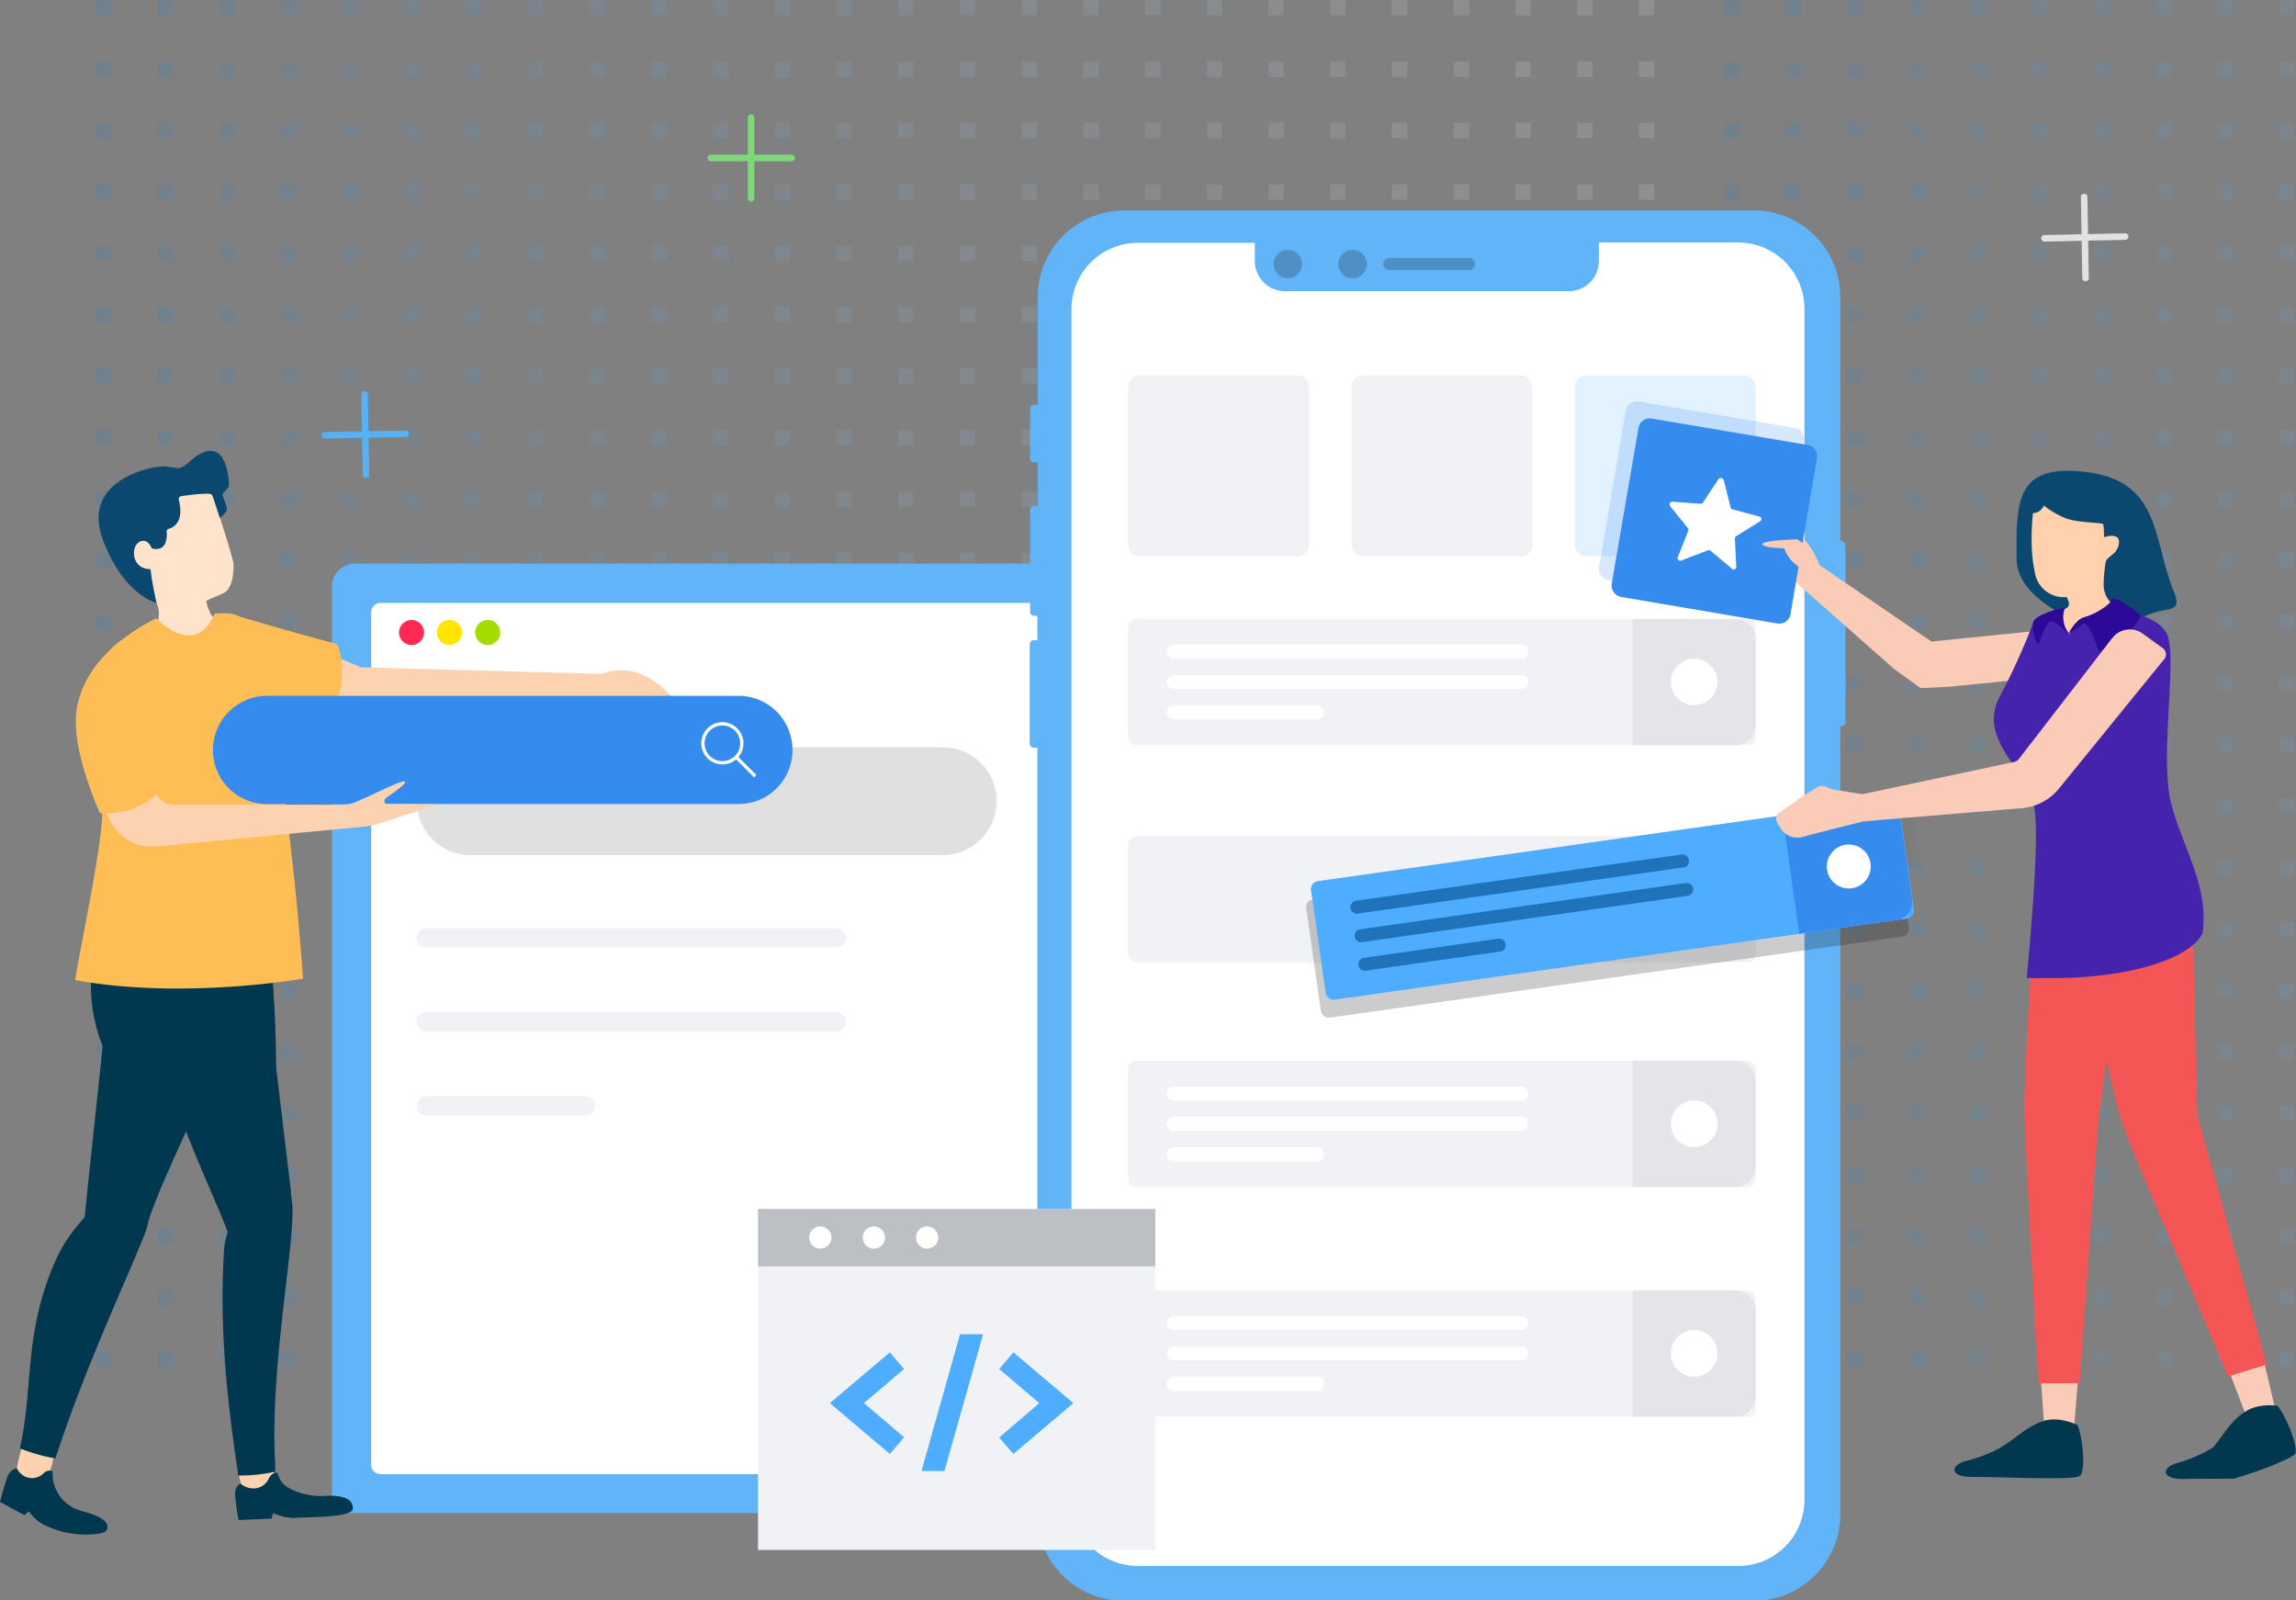
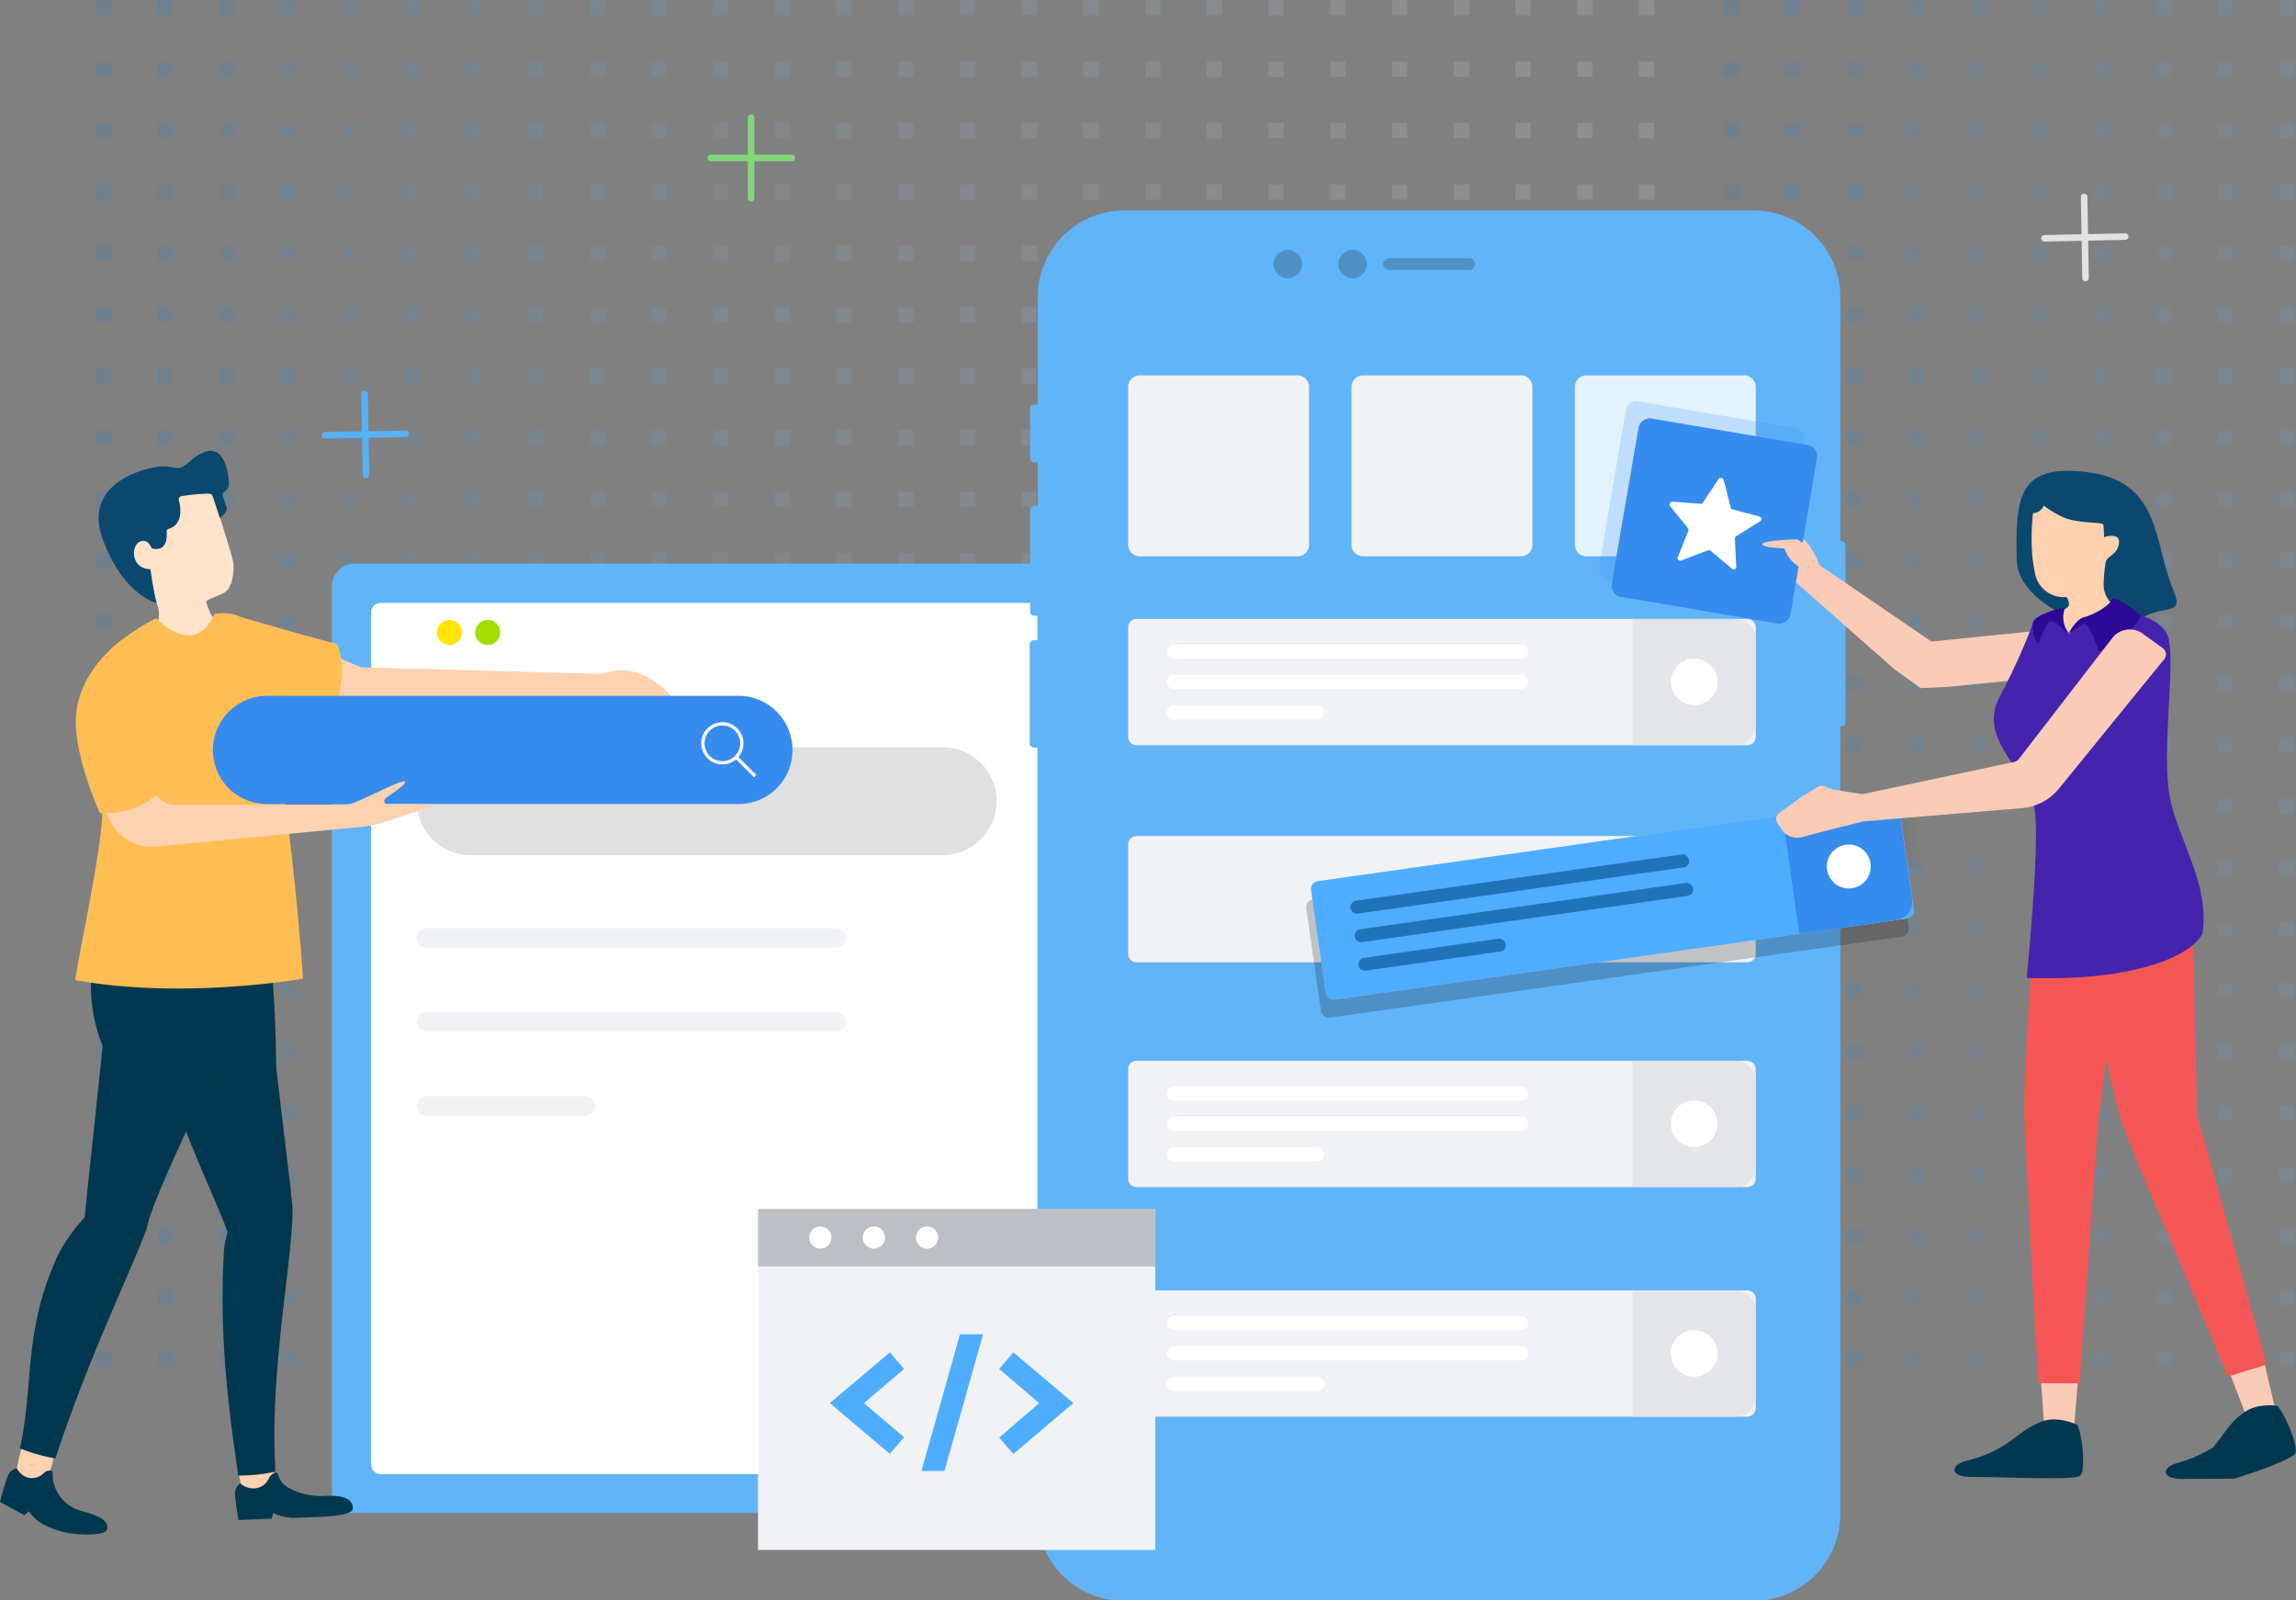
<svg xmlns="http://www.w3.org/2000/svg" xmlns:xlink="http://www.w3.org/1999/xlink" viewBox="0 0 660 460">
  <rect x="0" y="0" width="660" height="460" fill="#808080" stroke="none" />
  <defs>
    <style>.a,.n,.o,.p,.z{fill:none;}.b{clip-path:url(#a);}.c{clip-path:url(#b);}.d,.e{opacity:0.38;}.aa,.d,.e,.q,.r,.s{isolation:isolate;}.d{fill:url(#c);}.e{fill:url(#d);}.f{fill:#62b4f8;}.g{fill:#fff;}.h{fill:#e0e0e0;}.i{fill:#ff2953;}.j{fill:#ffe500;}.k{fill:#a5dc00;}.l{fill:#f0f2f5;}.m{fill:#4b4b4b;}.n{stroke:#82d67c;}.n,.o,.p{stroke-linecap:round;stroke-linejoin:round;stroke-width:1.88px;}.o{stroke:#e2e2e2;}.p{stroke:#57b1f5;}.q,.r,.s{opacity:0.3;}.q{fill:url(#e);}.r{fill:url(#f);}.s{fill:url(#g);}.t{fill:#fcd2b1;}.u{fill:#01384f;}.v{fill:#ffe3ca;}.w{fill:#0b4870;}.x{fill:#ffbe55;}.y{fill:#368bee;}.z{stroke:#fff;stroke-width:0.94px;}.an,.z{stroke-miterlimit:10;}.aa,.ac{opacity:0.2;}.ab{fill:#e3e5e8;}.ad{fill:#a1b8ff;}.ae,.an{fill:#4eadff;}.af{fill:#2173b9;}.ag{fill:#facbb6;}.ah{fill:#f45656;}.ai{fill:#4523ad;}.aj{fill:url(#h);}.ak{fill:#2c0997;}.al{fill:#e2f3ff;}.am{fill:#bcbfc3;}.an{stroke:#f0f2f5;stroke-width:2px;}</style>
    <clipPath id="a">
      <rect class="a" width="660" height="460" />
    </clipPath>
    <clipPath id="b">
      <rect class="a" x="27.5" width="632" height="392.9" />
    </clipPath>
    <linearGradient id="c" x1="-3748.62" y1="2002.89" x2="-3747.62" y2="2002.89" gradientTransform="matrix(448.01, 0, 0, -392.84, 1679444.8, 787013.51)" gradientUnits="userSpaceOnUse">
      <stop offset="0" stop-color="#0585ec" stop-opacity="0.32" />
      <stop offset="0.87" stop-color="#f6fbfe" stop-opacity="0.32" />
      <stop offset="1" stop-color="#fff" stop-opacity="0.32" />
    </linearGradient>
    <linearGradient id="d" x1="-3748.62" y1="2002.89" x2="-3747.62" y2="2002.89" gradientTransform="matrix(448.01, 0, 0, -392.84, 1679912.8, 787013.51)" xlink:href="#c" />
    <linearGradient id="e" x1="-3667.74" y1="1881.26" x2="-3666.73" y2="1881.26" gradientTransform="matrix(42.27, 0, 0, -23.2, 155621.64, 43893.66)" gradientUnits="userSpaceOnUse">
      <stop offset="0" />
      <stop offset="1" stop-opacity="0" />
    </linearGradient>
    <linearGradient id="f" x1="-3249.02" y1="1616.37" x2="-3249.01" y2="1616.35" gradientTransform="matrix(8.29, 0, 0, -10.42, 27901.15, 18122.96)" xlink:href="#e" />
    <linearGradient id="g" x1="-3685.48" y1="1845.31" x2="-3684.48" y2="1845.31" gradientTransform="matrix(52.49, 0, 0, -18.12, 193950.75, 33677.63)" xlink:href="#e" />
    <linearGradient id="h" x1="-3573.22" y1="1785.61" x2="-3572.91" y2="1784.6" gradientTransform="matrix(27.03, 0, 0, -37.01, 98375.19, 71575.02)" gradientUnits="userSpaceOnUse">
      <stop offset="0" stop-color="#ffd1ae" />
      <stop offset="1" stop-color="#f9ac78" />
    </linearGradient>
  </defs>
  <title>Artboard 2</title>
  <g class="b">
    <g class="c">
      <path class="d" d="M471.1,392.8v-4.4h4.4v4.4Zm-17.7,0v-4.4h4.4v4.4Zm-17.8,0v-4.4H440v4.4Zm-17.7,0v-4.4h4.4v4.4Zm-17.8,0v-4.4h4.4v4.4Zm-17.7,0v-4.4h4.4v4.4Zm-17.7,0v-4.4h4.4v4.4Zm-17.8,0v-4.4h4.4v4.4Zm-17.7,0v-4.4h4.4v4.4Zm-17.8,0v-4.4h4.4v4.4Zm-17.7,0v-4.4h4.4v4.4Zm-17.8,0v-4.4h4.4v4.4Zm-17.7,0v-4.4h4.4v4.4Zm-17.7,0v-4.4h4.4v4.4Zm-17.8,0v-4.4h4.4v4.4Zm-17.7,0v-4.4h4.4v4.4Zm-17.8,0v-4.4h4.4v4.4Zm-17.7,0v-4.4h4.4v4.4Zm-17.8,0v-4.4h4.4v4.4Zm-17.7,0v-4.4h4.4v4.4Zm-17.7,0v-4.4h4.4v4.4Zm-17.8,0v-4.4H103v4.4Zm-17.7,0v-4.4h4.4v4.4Zm-17.8,0v-4.4h4.4v4.4Zm-17.7,0v-4.4h4.4v4.4Zm-17.8,0v-4.4H32v4.4Zm443.6-17.6v-4.4h4.4v4.4Zm-17.7,0v-4.4h4.4v4.4Zm-17.8,0v-4.4H440v4.4Zm-17.7,0v-4.4h4.4v4.4Zm-17.8,0v-4.4h4.4v4.4Zm-17.7,0v-4.4h4.4v4.4Zm-17.7,0v-4.4h4.4v4.4Zm-17.8,0v-4.4h4.4v4.4Zm-17.7,0v-4.4h4.4v4.4Zm-17.8,0v-4.4h4.4v4.4Zm-17.7,0v-4.4h4.4v4.4Zm-17.8,0v-4.4h4.4v4.4Zm-17.7,0v-4.4h4.4v4.4Zm-17.7,0v-4.4h4.4v4.4Zm-17.8,0v-4.4h4.4v4.4Zm-17.7,0v-4.4h4.4v4.4Zm-17.8,0v-4.4h4.4v4.4Zm-17.7,0v-4.4h4.4v4.4Zm-17.8,0v-4.4h4.4v4.4Zm-17.7,0v-4.4h4.4v4.4Zm-17.7,0v-4.4h4.4v4.4Zm-17.8,0v-4.4h4.4v4.4Zm-17.7,0v-4.4h4.4v4.4Zm-17.8,0v-4.4h4.4v4.4Zm-17.7,0v-4.4h4.4v4.4Zm-17.8,0v-4.4H32v4.4Zm443.6-17.7v-4.4h4.4v4.4Zm-17.7,0v-4.4h4.4v4.4Zm-17.8,0v-4.4H440v4.4Zm-17.7,0v-4.4h4.4v4.4Zm-17.8,0v-4.4h4.4v4.4Zm-17.7,0v-4.4h4.4v4.4Zm-17.7,0v-4.4h4.4v4.4Zm-17.8,0v-4.4h4.4v4.4Zm-17.7,0v-4.4h4.4v4.4Zm-17.8,0v-4.4h4.4v4.4Zm-17.7,0v-4.4h4.4v4.4Zm-17.8,0v-4.4h4.4v4.4Zm-17.7,0v-4.4h4.4v4.4Zm-17.7,0v-4.4h4.4v4.4Zm-17.8,0v-4.4h4.4v4.4Zm-17.7,0v-4.4h4.4v4.4Zm-17.8,0v-4.4h4.4v4.4Zm-17.7,0v-4.4h4.4v4.4Zm-17.8,0v-4.4h4.4v4.4Zm-17.7,0v-4.4h4.4v4.4Zm-17.7,0v-4.4h4.4v4.4Zm-17.8,0v-4.4h4.4v4.4Zm-17.7,0v-4.4h4.4v4.4Zm-17.8,0v-4.4h4.4v4.4Zm-17.7,0v-4.4h4.4v4.4Zm-17.8,0v-4.4H32v4.4Zm443.6-17.6v-4.4h4.4v4.4Zm-17.7,0v-4.4h4.4v4.4Zm-17.8,0v-4.4H440v4.4Zm-17.7,0v-4.4h4.4v4.4Zm-17.8,0v-4.4h4.4v4.4Zm-17.7,0v-4.4h4.4v4.4Zm-17.7,0v-4.4h4.4v4.4Zm-17.8,0v-4.4h4.4v4.4Zm-17.7,0v-4.4h4.4v4.4Zm-17.8,0v-4.4h4.4v4.4Zm-17.7,0v-4.4h4.4v4.4Zm-17.8,0v-4.4h4.4v4.4Zm-17.7,0v-4.4h4.4v4.4Zm-17.7,0v-4.4h4.4v4.4Zm-17.8,0v-4.4h4.4v4.4Zm-17.7,0v-4.4h4.4v4.4Zm-17.8,0v-4.4h4.4v4.4Zm-17.7,0v-4.4h4.4v4.4Zm-17.8,0v-4.4h4.4v4.4Zm-17.7,0v-4.4h4.4v4.4Zm-17.7,0v-4.4h4.4v4.4Zm-17.8,0v-4.4h4.4v4.4Zm-17.7,0v-4.4h4.4v4.4Zm-17.8,0v-4.4h4.4v4.4Zm-17.7,0v-4.4h4.4v4.4Zm-17.8,0v-4.4H32v4.4Zm443.6-17.7v-4.4h4.4v4.4Zm-17.7,0v-4.4h4.4v4.4Zm-17.8,0v-4.4H440v4.4Zm-17.7,0v-4.4h4.4v4.4Zm-17.8,0v-4.4h4.4v4.4Zm-17.7,0v-4.4h4.4v4.4Zm-17.7,0v-4.4h4.4v4.4Zm-17.8,0v-4.4h4.4v4.4Zm-17.7,0v-4.4h4.4v4.4Zm-17.8,0v-4.4h4.4v4.4Zm-17.7,0v-4.4h4.4v4.4Zm-17.8,0v-4.4h4.4v4.4Zm-17.7,0v-4.4h4.4v4.4Zm-17.7,0v-4.4h4.4v4.4Zm-17.8,0v-4.4h4.4v4.4Zm-17.7,0v-4.4h4.4v4.4Zm-17.8,0v-4.4h4.4v4.4Zm-17.7,0v-4.4h4.4v4.4Zm-17.8,0v-4.4h4.4v4.4Zm-17.7,0v-4.4h4.4v4.4Zm-17.7,0v-4.4h4.4v4.4Zm-17.8,0v-4.4h4.4v4.4Zm-17.7,0v-4.4h4.4v4.4Zm-17.8,0v-4.4h4.4v4.4Zm-17.7,0v-4.4h4.4v4.4Zm-17.8,0v-4.4H32v4.4Zm443.6-17.6v-4.4h4.4v4.4Zm-17.7,0v-4.4h4.4v4.4Zm-17.8,0v-4.4H440v4.4Zm-17.7,0v-4.4h4.4v4.4Zm-17.8,0v-4.4h4.4v4.4Zm-17.7,0v-4.4h4.4v4.4Zm-17.7,0v-4.4h4.4v4.4Zm-17.8,0v-4.4h4.4v4.4Zm-17.7,0v-4.4h4.4v4.4Zm-17.8,0v-4.4h4.4v4.4Zm-17.7,0v-4.4h4.4v4.4Zm-17.8,0v-4.4h4.4v4.4Zm-17.7,0v-4.4h4.4v4.4Zm-17.7,0v-4.4h4.4v4.4Zm-17.8,0v-4.4h4.4v4.4Zm-17.7,0v-4.4h4.4v4.4Zm-17.8,0v-4.4h4.4v4.4Zm-17.7,0v-4.4h4.4v4.4Zm-17.8,0v-4.4h4.4v4.4Zm-17.7,0v-4.4h4.4v4.4Zm-17.7,0v-4.4h4.4v4.4Zm-17.8,0v-4.4h4.4v4.4Zm-17.7,0v-4.4h4.4v4.4Zm-17.8,0v-4.4h4.4v4.4Zm-17.7,0v-4.4h4.4v4.4Zm-17.8,0v-4.4H32v4.4Zm443.6-17.7v-4.4h4.4v4.4Zm-17.7,0v-4.4h4.4v4.4Zm-17.8,0v-4.4H440v4.4Zm-17.7,0v-4.4h4.4v4.4Zm-17.8,0v-4.4h4.4v4.4Zm-17.7,0v-4.4h4.4v4.4Zm-17.7,0v-4.4h4.4v4.4Zm-17.8,0v-4.4h4.4v4.4Zm-17.7,0v-4.4h4.4v4.4Zm-17.8,0v-4.4h4.4v4.4Zm-17.7,0v-4.4h4.4v4.4Zm-17.8,0v-4.4h4.4v4.4Zm-17.7,0v-4.4h4.4v4.4Zm-17.7,0v-4.4h4.4v4.4Zm-17.8,0v-4.4h4.4v4.4Zm-17.7,0v-4.4h4.4v4.4Zm-17.8,0v-4.4h4.4v4.4Zm-17.7,0v-4.4h4.4v4.4Zm-17.8,0v-4.4h4.4v4.4Zm-17.7,0v-4.4h4.4v4.4Zm-17.7,0v-4.4h4.4v4.4Zm-17.8,0v-4.4h4.4v4.4Zm-17.7,0v-4.4h4.4v4.4Zm-17.8,0v-4.4h4.4v4.4Zm-17.7,0v-4.4h4.4v4.4Zm-17.8,0v-4.4H32v4.4Zm443.6-17.6v-4.4h4.4v4.4Zm-17.7,0v-4.4h4.4v4.4Zm-17.8,0v-4.4H440v4.4Zm-17.7,0v-4.4h4.4v4.4Zm-17.8,0v-4.4h4.4v4.4Zm-17.7,0v-4.4h4.4v4.4Zm-17.7,0v-4.4h4.4v4.4Zm-17.8,0v-4.4h4.4v4.4Zm-17.7,0v-4.4h4.4v4.4Zm-17.8,0v-4.4h4.4v4.4Zm-17.7,0v-4.4h4.4v4.4Zm-17.8,0v-4.4h4.4v4.4Zm-17.7,0v-4.4h4.4v4.4Zm-17.7,0v-4.4h4.4v4.4Zm-17.8,0v-4.4h4.4v4.4Zm-17.7,0v-4.4h4.4v4.4Zm-17.8,0v-4.4h4.4v4.4Zm-17.7,0v-4.4h4.4v4.4Zm-17.8,0v-4.4h4.4v4.4Zm-17.7,0v-4.4h4.4v4.4Zm-17.7,0v-4.4h4.4v4.4Zm-17.8,0v-4.4h4.4v4.4Zm-17.7,0v-4.4h4.4v4.4Zm-17.8,0v-4.4h4.4v4.4Zm-17.7,0v-4.4h4.4v4.4Zm-17.8,0v-4.4H32v4.4Zm443.6-17.7v-4.4h4.4v4.4Zm-17.7,0v-4.4h4.4v4.4Zm-17.8,0v-4.4H440v4.4Zm-17.7,0v-4.4h4.4v4.4Zm-17.8,0v-4.4h4.4v4.4Zm-17.7,0v-4.4h4.4v4.4Zm-17.7,0v-4.4h4.4v4.4Zm-17.8,0v-4.4h4.4v4.4Zm-17.7,0v-4.4h4.4v4.4Zm-17.8,0v-4.4h4.4v4.4Zm-17.7,0v-4.4h4.4v4.4Zm-17.8,0v-4.4h4.4v4.4Zm-17.7,0v-4.4h4.4v4.4Zm-17.7,0v-4.4h4.4v4.4Zm-17.8,0v-4.4h4.4v4.4Zm-17.7,0v-4.4h4.4v4.4Zm-17.8,0v-4.4h4.4v4.4Zm-17.7,0v-4.4h4.4v4.4Zm-17.8,0v-4.4h4.4v4.4Zm-17.7,0v-4.4h4.4v4.4Zm-17.7,0v-4.4h4.4v4.4Zm-17.8,0v-4.4h4.4v4.4Zm-17.7,0v-4.4h4.4v4.4Zm-17.8,0v-4.4h4.4v4.4Zm-17.7,0v-4.4h4.4v4.4Zm-17.8,0v-4.4H32v4.4Zm443.6-17.7v-4.4h4.4v4.4Zm-17.7,0v-4.4h4.4v4.4Zm-17.8,0v-4.4H440v4.4Zm-17.7,0v-4.4h4.4v4.4Zm-17.8,0v-4.4h4.4v4.4Zm-17.7,0v-4.4h4.4v4.4Zm-17.7,0v-4.4h4.4v4.4Zm-17.8,0v-4.4h4.4v4.4Zm-17.7,0v-4.4h4.4v4.4Zm-17.8,0v-4.4h4.4v4.4Zm-17.7,0v-4.4h4.4v4.4Zm-17.8,0v-4.4h4.4v4.4Zm-17.7,0v-4.4h4.4v4.4Zm-17.7,0v-4.4h4.4v4.4Zm-17.8,0v-4.4h4.4v4.4Zm-17.7,0v-4.4h4.4v4.4Zm-17.8,0v-4.4h4.4v4.4Zm-17.7,0v-4.4h4.4v4.4Zm-17.8,0v-4.4h4.4v4.4Zm-17.7,0v-4.4h4.4v4.4Zm-17.7,0v-4.4h4.4v4.4Zm-17.8,0v-4.4h4.4v4.4Zm-17.7,0v-4.4h4.4v4.4Zm-17.8,0v-4.4h4.4v4.4Zm-17.7,0v-4.4h4.4v4.4Zm-17.8,0v-4.4H32v4.4Zm443.6-17.6v-4.4h4.4v4.4Zm-17.7,0v-4.4h4.4v4.4Zm-17.8,0v-4.4H440v4.4Zm-17.7,0v-4.4h4.4v4.4Zm-17.8,0v-4.4h4.4v4.4Zm-17.7,0v-4.4h4.4v4.4Zm-17.7,0v-4.4h4.4v4.4Zm-17.8,0v-4.4h4.4v4.4Zm-17.7,0v-4.4h4.4v4.4Zm-17.8,0v-4.4h4.4v4.4Zm-17.7,0v-4.4h4.4v4.4Zm-17.8,0v-4.4h4.4v4.4Zm-17.7,0v-4.4h4.4v4.4Zm-17.7,0v-4.4h4.4v4.4Zm-17.8,0v-4.4h4.4v4.4Zm-17.7,0v-4.4h4.4v4.4Zm-17.8,0v-4.4h4.4v4.4Zm-17.7,0v-4.4h4.4v4.4Zm-17.8,0v-4.4h4.4v4.4Zm-17.7,0v-4.4h4.4v4.4Zm-17.7,0v-4.4h4.4v4.4Zm-17.8,0v-4.4h4.4v4.4Zm-17.7,0v-4.4h4.4v4.4Zm-17.8,0v-4.4h4.4v4.4Zm-17.7,0v-4.4h4.4v4.4Zm-17.8,0v-4.4H32v4.4Zm443.6-17.7v-4.4h4.4v4.4Zm-17.7,0v-4.4h4.4v4.4Zm-17.8,0v-4.4H440v4.4Zm-17.7,0v-4.4h4.4v4.4Zm-17.8,0v-4.4h4.4v4.4Zm-17.7,0v-4.4h4.4v4.4Zm-17.7,0v-4.4h4.4v4.4Zm-17.8,0v-4.4h4.4v4.4Zm-17.7,0v-4.4h4.4v4.4Zm-17.8,0v-4.4h4.4v4.4Zm-17.7,0v-4.4h4.4v4.4Zm-17.8,0v-4.4h4.4v4.4Zm-17.7,0v-4.4h4.4v4.4Zm-17.7,0v-4.4h4.4v4.4Zm-17.8,0v-4.4h4.4v4.4Zm-17.7,0v-4.4h4.4v4.4Zm-17.8,0v-4.4h4.4v4.4Zm-17.7,0v-4.4h4.4v4.4Zm-17.8,0v-4.4h4.4v4.4Zm-17.7,0v-4.4h4.4v4.4Zm-17.7,0v-4.4h4.4v4.4Zm-17.8,0v-4.4h4.4v4.4Zm-17.7,0v-4.4h4.4v4.4Zm-17.8,0v-4.4h4.4v4.4Zm-17.7,0v-4.4h4.4v4.4Zm-17.8,0v-4.4H32v4.4ZM471.1,181v-4.4h4.4V181Zm-17.7,0v-4.4h4.4V181Zm-17.8,0v-4.4H440V181Zm-17.7,0v-4.4h4.4V181Zm-17.8,0v-4.4h4.4V181Zm-17.7,0v-4.4h4.4V181Zm-17.7,0v-4.4h4.4V181Zm-17.8,0v-4.4h4.4V181Zm-17.7,0v-4.4h4.4V181Zm-17.8,0v-4.4h4.4V181Zm-17.7,0v-4.4h4.4V181Zm-17.8,0v-4.4h4.4V181Zm-17.7,0v-4.4h4.4V181Zm-17.7,0v-4.4h4.4V181Zm-17.8,0v-4.4h4.4V181ZM205,181v-4.4h4.4V181Zm-17.7,0v-4.4h4.4V181Zm-17.8,0v-4.4h4.4V181Zm-17.7,0v-4.4h4.4V181ZM134,181v-4.4h4.4V181Zm-17.7,0v-4.4h4.4V181Zm-17.8,0v-4.4h4.4V181Zm-17.7,0v-4.4h4.4V181ZM63,181v-4.4h4.4V181Zm-17.7,0v-4.4h4.4V181Zm-17.8,0v-4.4H32V181Zm443.6-17.7v-4.4h4.4v4.4Zm-17.7,0v-4.4h4.4v4.4Zm-17.8,0v-4.4H440v4.4Zm-17.7,0v-4.4h4.4v4.4Zm-17.8,0v-4.4h4.4v4.4Zm-17.7,0v-4.4h4.4v4.4Zm-17.8,0v-4.4H369v4.4Zm-17.7,0v-4.4h4.4v4.4Zm-17.7,0v-4.4h4.4v4.4Zm-17.8,0v-4.4h4.4v4.4Zm-17.7,0v-4.4h4.4v4.4Zm-17.8,0v-4.4h4.4v4.4Zm-17.7,0v-4.4h4.4v4.4Zm-17.8,0v-4.4h4.4v4.4Zm-17.7,0v-4.4h4.4v4.4Zm-17.7,0v-4.4h4.4v4.4Zm-17.8,0v-4.4h4.4v4.4Zm-17.7,0v-4.4h4.4v4.4Zm-17.8,0v-4.4h4.4v4.4Zm-17.7,0v-4.4h4.4v4.4Zm-17.7,0v-4.4h4.4v4.4Zm-17.8,0v-4.4h4.4v4.4Zm-17.7,0v-4.4h4.4v4.4Zm-17.8,0v-4.4h4.4v4.4Zm-17.7,0v-4.4h4.4v4.4Zm-17.8,0v-4.4H32v4.4Zm443.6-17.6v-4.4h4.4v4.4Zm-17.7,0v-4.4h4.4v4.4Zm-17.8,0v-4.4H440v4.4Zm-17.7,0v-4.4h4.4v4.4Zm-17.8,0v-4.4h4.4v4.4Zm-17.7,0v-4.4h4.4v4.4Zm-17.8,0v-4.4H369v4.4Zm-17.7,0v-4.4h4.4v4.4Zm-17.7,0v-4.4h4.4v4.4Zm-17.8,0v-4.4h4.4v4.4Zm-17.7,0v-4.4h4.4v4.4Zm-17.8,0v-4.4h4.4v4.4Zm-17.7,0v-4.4h4.4v4.4Zm-17.8,0v-4.4h4.4v4.4Zm-17.7,0v-4.4h4.4v4.4Zm-17.7,0v-4.4h4.4v4.4Zm-17.8,0v-4.4h4.4v4.4Zm-17.7,0v-4.4h4.4v4.4Zm-17.8,0v-4.4h4.4v4.4Zm-17.7,0v-4.4h4.4v4.4Zm-17.7,0v-4.4h4.4v4.4Zm-17.8,0v-4.4h4.4v4.4Zm-17.7,0v-4.4h4.4v4.4Zm-17.8,0v-4.4h4.4v4.4Zm-17.7,0v-4.4h4.4v4.4Zm-17.8,0v-4.4H32v4.4ZM471.1,128v-4.4h4.4V128Zm-17.7,0v-4.4h4.4V128Zm-17.8,0v-4.4H440V128Zm-17.7,0v-4.4h4.4V128Zm-17.8,0v-4.4h4.4V128Zm-17.7,0v-4.4h4.4V128Zm-17.8,0v-4.4H369V128Zm-17.7,0v-4.4h4.4V128Zm-17.7,0v-4.4h4.4V128Zm-17.8,0v-4.4h4.4V128Zm-17.7,0v-4.4h4.4V128Zm-17.8,0v-4.4h4.4V128Zm-17.7,0v-4.4h4.4V128Zm-17.8,0v-4.4h4.4V128Zm-17.7,0v-4.4h4.4V128ZM205,128v-4.4h4.4V128Zm-17.7,0v-4.4h4.4V128Zm-17.8,0v-4.4h4.4V128Zm-17.7,0v-4.4h4.4V128ZM134,128v-4.4h4.4V128Zm-17.7,0v-4.4h4.4V128Zm-17.8,0v-4.4h4.4V128Zm-17.7,0v-4.4h4.4V128ZM63,128v-4.4h4.4V128Zm-17.7,0v-4.4h4.4V128Zm-17.8,0v-4.4H32V128Zm443.6-17.7v-4.4h4.4v4.4Zm-17.7,0v-4.4h4.4v4.4Zm-17.8,0v-4.4H440v4.4Zm-17.7,0v-4.4h4.4v4.4Zm-17.8,0v-4.4h4.4v4.4Zm-17.7,0v-4.4h4.4v4.4Zm-17.8,0v-4.4H369v4.4Zm-17.7,0v-4.4h4.4v4.4Zm-17.7,0v-4.4h4.4v4.4Zm-17.8,0v-4.4h4.4v4.4Zm-17.7,0v-4.4h4.4v4.4Zm-17.8,0v-4.4h4.4v4.4Zm-17.7,0v-4.4h4.4v4.4Zm-17.8,0v-4.4h4.4v4.4Zm-17.7,0v-4.4h4.4v4.4Zm-17.7,0v-4.4h4.4v4.4Zm-17.8,0v-4.4h4.4v4.4Zm-17.7,0v-4.4h4.4v4.4Zm-17.8,0v-4.4h4.4v4.4Zm-17.7,0v-4.4h4.4v4.4Zm-17.8,0v-4.4h4.4v4.4Zm-17.7,0v-4.4h4.4v4.4Zm-17.7,0v-4.4h4.4v4.4Zm-17.8,0v-4.4h4.4v4.4Zm-17.7,0v-4.4h4.4v4.4Zm-17.8,0v-4.4H32v4.4ZM471.1,92.7V88.3h4.4v4.4Zm-17.7,0V88.3h4.4v4.4Zm-17.8,0V88.3H440v4.4Zm-17.7,0V88.3h4.4v4.4Zm-17.8,0V88.3h4.4v4.4Zm-17.7,0V88.3h4.4v4.4Zm-17.8,0V88.3H369v4.4Zm-17.7,0V88.3h4.4v4.4Zm-17.7,0V88.3h4.4v4.4Zm-17.8,0V88.3h4.4v4.4Zm-17.7,0V88.3h4.4v4.4Zm-17.8,0V88.3h4.4v4.4Zm-17.7,0V88.3h4.4v4.4Zm-17.8,0V88.3h4.4v4.4Zm-17.7,0V88.3h4.4v4.4Zm-17.7,0V88.3h4.4v4.4Zm-17.8,0V88.3h4.4v4.4Zm-17.7,0V88.3h4.4v4.4Zm-17.8,0V88.3h4.4v4.4Zm-17.7,0V88.3h4.4v4.4Zm-17.8,0V88.3h4.4v4.4Zm-17.7,0V88.3h4.4v4.4Zm-17.7,0V88.3h4.4v4.4ZM63,92.7V88.3h4.4v4.4Zm-17.7,0V88.3h4.4v4.4Zm-17.8,0V88.3H32v4.4ZM471.1,75V70.6h4.4V75Zm-17.7,0V70.6h4.4V75Zm-17.8,0V70.6H440V75Zm-17.7,0V70.6h4.4V75Zm-17.8,0V70.6h4.4V75Zm-17.7,0V70.6h4.4V75Zm-17.8,0V70.6H369V75Zm-17.7,0V70.6h4.4V75Zm-17.7,0V70.6h4.4V75Zm-17.8,0V70.6h4.4V75Zm-17.7,0V70.6h4.4V75Zm-17.8,0V70.6h4.4V75Zm-17.7,0V70.6h4.4V75Zm-17.8,0V70.6h4.4V75Zm-17.7,0V70.6h4.4V75ZM205,75V70.6h4.4V75Zm-17.7,0V70.6h4.4V75Zm-17.8,0V70.6h4.4V75Zm-17.7,0V70.6h4.4V75ZM134,75V70.6h4.4V75Zm-17.7,0V70.6h4.4V75ZM98.5,75V70.6h4.4V75ZM80.8,75V70.6h4.4V75ZM63,75V70.6h4.4V75ZM45.3,75V70.6h4.4V75ZM27.5,75V70.6H32V75ZM471.1,57.4V53h4.4v4.4Zm-17.7,0V53h4.4v4.4Zm-17.8,0V53H440v4.4Zm-17.7,0V53h4.4v4.4Zm-17.8,0V53h4.4v4.4Zm-17.7,0V53h4.4v4.4Zm-17.8,0V53H369v4.4Zm-17.7,0V53h4.4v4.4Zm-17.7,0V53h4.4v4.4Zm-17.8,0V53h4.4v4.4Zm-17.7,0V53h4.4v4.4Zm-17.8,0V53h4.4v4.4Zm-17.7,0V53h4.4v4.4Zm-17.8,0V53h4.4v4.4Zm-17.7,0V53h4.4v4.4Zm-17.7,0V53h4.4v4.4Zm-17.8,0V53h4.4v4.4Zm-17.7,0V53h4.4v4.4Zm-17.8,0V53h4.4v4.4Zm-17.7,0V53h4.4v4.4Zm-17.8,0V53h4.4v4.4Zm-17.7,0V53h4.4v4.4Zm-17.7,0V53h4.4v4.4ZM63,57.4V53h4.4v4.4Zm-17.7,0V53h4.4v4.4Zm-17.8,0V53H32v4.4ZM471.1,39.7V35.3h4.4v4.4Zm-17.7,0V35.3h4.4v4.4Zm-17.8,0V35.3H440v4.4Zm-17.7,0V35.3h4.4v4.4Zm-17.8,0V35.3h4.4v4.4Zm-17.7,0V35.3h4.4v4.4Zm-17.8,0V35.3H369v4.4Zm-17.7,0V35.3h4.4v4.4Zm-17.7,0V35.3h4.4v4.4Zm-17.8,0V35.3h4.4v4.4Zm-17.7,0V35.3h4.4v4.4Zm-17.8,0V35.3h4.4v4.4Zm-17.7,0V35.3h4.4v4.4Zm-17.8,0V35.3h4.4v4.4Zm-17.7,0V35.3h4.4v4.4Zm-17.7,0V35.3h4.4v4.4Zm-17.8,0V35.3h4.4v4.4Zm-17.7,0V35.3h4.4v4.4Zm-17.8,0V35.3h4.4v4.4Zm-17.7,0V35.3h4.4v4.4Zm-17.8,0V35.3h4.4v4.4Zm-17.7,0V35.3h4.4v4.4Zm-17.7,0V35.3h4.4v4.4ZM63,39.7V35.3h4.4v4.4Zm-17.7,0V35.3h4.4v4.4Zm-17.8,0V35.3H32v4.4ZM471.1,22.1V17.7h4.4v4.4Zm-17.7,0V17.7h4.4v4.4Zm-17.8,0V17.7H440v4.4Zm-17.7,0V17.7h4.4v4.4Zm-17.8,0V17.7h4.4v4.4Zm-17.7,0V17.7h4.4v4.4Zm-17.8,0V17.7H369v4.4Zm-17.7,0V17.7h4.4v4.4Zm-17.7,0V17.7h4.4v4.4Zm-17.8,0V17.7h4.4v4.4Zm-17.7,0V17.7h4.4v4.4Zm-17.8,0V17.7h4.4v4.4Zm-17.7,0V17.7h4.4v4.4Zm-17.8,0V17.7h4.4v4.4Zm-17.7,0V17.7h4.4v4.4Zm-17.7,0V17.7h4.4v4.4Zm-17.8,0V17.7h4.4v4.4Zm-17.7,0V17.7h4.4v4.4Zm-17.8,0V17.7h4.4v4.4Zm-17.7,0V17.7h4.4v4.4Zm-17.8,0V17.7h4.4v4.4Zm-17.7,0V17.7h4.4v4.4Zm-17.7,0V17.7h4.4v4.4ZM63,22.1V17.7h4.4v4.4Zm-17.7,0V17.7h4.4v4.4Zm-17.8,0V17.7H32v4.4ZM471.1,4.4V0h4.4V4.4Zm-17.7,0V0h4.4V4.4Zm-17.8,0V0H440V4.4Zm-17.7,0V0h4.4V4.4Zm-17.8,0V0h4.4V4.4Zm-17.7,0V0h4.4V4.4Zm-17.8,0V0H369V4.4Zm-17.7,0V0h4.4V4.4Zm-17.7,0V0h4.4V4.4Zm-17.8,0V0h4.4V4.4Zm-17.7,0V0h4.4V4.4Zm-17.8,0V0h4.4V4.4Zm-17.7,0V0h4.4V4.4Zm-17.8,0V0h4.4V4.4Zm-17.7,0V0h4.4V4.4ZM205,4.4V0h4.4V4.4Zm-17.7,0V0h4.4V4.4Zm-17.8,0V0h4.4V4.4Zm-17.7,0V0h4.4V4.4ZM134,4.4V0h4.4V4.4Zm-17.7,0V0h4.4V4.4Zm-17.8,0V0h4.4V4.4Zm-17.7,0V0h4.4V4.4ZM63,4.4V0h4.4V4.4Zm-17.7,0V0h4.4V4.4Zm-17.8,0V0H32V4.4Z" />
      <path class="e" d="M939.1,392.8v-4.4h4.4v4.4Zm-17.7,0v-4.4h4.4v4.4Zm-17.8,0v-4.4H908v4.4Zm-17.7,0v-4.4h4.4v4.4Zm-17.8,0v-4.4h4.4v4.4Zm-17.7,0v-4.4h4.4v4.4Zm-17.7,0v-4.4h4.4v4.4Zm-17.8,0v-4.4h4.4v4.4Zm-17.7,0v-4.4h4.4v4.4Zm-17.8,0v-4.4h4.4v4.4Zm-17.7,0v-4.4h4.4v4.4Zm-17.8,0v-4.4h4.4v4.4Zm-17.7,0v-4.4h4.4v4.4Zm-17.7,0v-4.4h4.4v4.4Zm-17.8,0v-4.4h4.4v4.4Zm-17.7,0v-4.4h4.4v4.4Zm-17.8,0v-4.4h4.4v4.4Zm-17.7,0v-4.4h4.4v4.4Zm-17.8,0v-4.4h4.4v4.4Zm-17.7,0v-4.4h4.4v4.4Zm-17.7,0v-4.4h4.4v4.4Zm-17.8,0v-4.4H571v4.4Zm-17.7,0v-4.4h4.4v4.4Zm-17.8,0v-4.4h4.4v4.4Zm-17.7,0v-4.4h4.4v4.4Zm-17.8,0v-4.4H500v4.4Zm443.6-17.6v-4.4h4.4v4.4Zm-17.7,0v-4.4h4.4v4.4Zm-17.8,0v-4.4H908v4.4Zm-17.7,0v-4.4h4.4v4.4Zm-17.8,0v-4.4h4.4v4.4Zm-17.7,0v-4.4h4.4v4.4Zm-17.7,0v-4.4h4.4v4.4Zm-17.8,0v-4.4h4.4v4.4Zm-17.7,0v-4.4h4.4v4.4Zm-17.8,0v-4.4h4.4v4.4Zm-17.7,0v-4.4h4.4v4.4Zm-17.8,0v-4.4h4.4v4.4Zm-17.7,0v-4.4h4.4v4.4Zm-17.7,0v-4.4h4.4v4.4Zm-17.8,0v-4.4h4.4v4.4Zm-17.7,0v-4.4h4.4v4.4Zm-17.8,0v-4.4h4.4v4.4Zm-17.7,0v-4.4h4.4v4.4Zm-17.8,0v-4.4h4.4v4.4Zm-17.7,0v-4.4h4.4v4.4Zm-17.7,0v-4.4h4.4v4.4Zm-17.8,0v-4.4h4.4v4.4Zm-17.7,0v-4.4h4.4v4.4Zm-17.8,0v-4.4h4.4v4.4Zm-17.7,0v-4.4h4.4v4.4Zm-17.8,0v-4.4H500v4.4Zm443.6-17.7v-4.4h4.4v4.4Zm-17.7,0v-4.4h4.4v4.4Zm-17.8,0v-4.4H908v4.4Zm-17.7,0v-4.4h4.4v4.4Zm-17.8,0v-4.4h4.4v4.4Zm-17.7,0v-4.4h4.4v4.4Zm-17.7,0v-4.4h4.4v4.4Zm-17.8,0v-4.4h4.4v4.4Zm-17.7,0v-4.4h4.4v4.4Zm-17.8,0v-4.4h4.4v4.4Zm-17.7,0v-4.4h4.4v4.4Zm-17.8,0v-4.4h4.4v4.4Zm-17.7,0v-4.4h4.4v4.4Zm-17.7,0v-4.4h4.4v4.4Zm-17.8,0v-4.4h4.4v4.4Zm-17.7,0v-4.4h4.4v4.4Zm-17.8,0v-4.4h4.4v4.4Zm-17.7,0v-4.4h4.4v4.4Zm-17.8,0v-4.4h4.4v4.4Zm-17.7,0v-4.4h4.4v4.4Zm-17.7,0v-4.4h4.4v4.4Zm-17.8,0v-4.4h4.4v4.4Zm-17.7,0v-4.4h4.4v4.4Zm-17.8,0v-4.4h4.4v4.4Zm-17.7,0v-4.4h4.4v4.4Zm-17.8,0v-4.4H500v4.4Zm443.6-17.6v-4.4h4.4v4.4Zm-17.7,0v-4.4h4.4v4.4Zm-17.8,0v-4.4H908v4.4Zm-17.7,0v-4.4h4.4v4.4Zm-17.8,0v-4.4h4.4v4.4Zm-17.7,0v-4.4h4.4v4.4Zm-17.7,0v-4.4h4.4v4.4Zm-17.8,0v-4.4h4.4v4.4Zm-17.7,0v-4.4h4.4v4.4Zm-17.8,0v-4.4h4.4v4.4Zm-17.7,0v-4.4h4.4v4.4Zm-17.8,0v-4.4h4.4v4.4Zm-17.7,0v-4.4h4.4v4.4Zm-17.7,0v-4.4h4.4v4.4Zm-17.8,0v-4.4h4.4v4.4Zm-17.7,0v-4.4h4.4v4.4Zm-17.8,0v-4.4h4.4v4.4Zm-17.7,0v-4.4h4.4v4.4Zm-17.8,0v-4.4h4.4v4.4Zm-17.7,0v-4.4h4.4v4.4Zm-17.7,0v-4.4h4.4v4.4Zm-17.8,0v-4.4h4.4v4.4Zm-17.7,0v-4.4h4.4v4.4Zm-17.8,0v-4.4h4.4v4.4Zm-17.7,0v-4.4h4.4v4.4Zm-17.8,0v-4.4H500v4.4Zm443.6-17.7v-4.4h4.4v4.4Zm-17.7,0v-4.4h4.4v4.4Zm-17.8,0v-4.4H908v4.4Zm-17.7,0v-4.4h4.4v4.4Zm-17.8,0v-4.4h4.4v4.4Zm-17.7,0v-4.4h4.4v4.4Zm-17.7,0v-4.4h4.4v4.4Zm-17.8,0v-4.4h4.4v4.4Zm-17.7,0v-4.4h4.4v4.4Zm-17.8,0v-4.4h4.4v4.4Zm-17.7,0v-4.4h4.4v4.4Zm-17.8,0v-4.4h4.4v4.4Zm-17.7,0v-4.4h4.4v4.4Zm-17.7,0v-4.4h4.4v4.4Zm-17.8,0v-4.4h4.4v4.4Zm-17.7,0v-4.4h4.4v4.4Zm-17.8,0v-4.4h4.4v4.4Zm-17.7,0v-4.4h4.4v4.4Zm-17.8,0v-4.4h4.4v4.4Zm-17.7,0v-4.4h4.4v4.4Zm-17.7,0v-4.4h4.4v4.4Zm-17.8,0v-4.4h4.4v4.4Zm-17.7,0v-4.4h4.4v4.4Zm-17.8,0v-4.4h4.4v4.4Zm-17.7,0v-4.4h4.4v4.4Zm-17.8,0v-4.4H500v4.4Zm443.6-17.6v-4.4h4.4v4.4Zm-17.7,0v-4.4h4.4v4.4Zm-17.8,0v-4.4H908v4.4Zm-17.7,0v-4.4h4.4v4.4Zm-17.8,0v-4.4h4.4v4.4Zm-17.7,0v-4.4h4.4v4.4Zm-17.7,0v-4.4h4.4v4.4Zm-17.8,0v-4.4h4.4v4.4Zm-17.7,0v-4.4h4.4v4.4Zm-17.8,0v-4.4h4.4v4.4Zm-17.7,0v-4.4h4.4v4.4Zm-17.8,0v-4.4h4.4v4.4Zm-17.7,0v-4.4h4.4v4.4Zm-17.7,0v-4.4h4.4v4.4Zm-17.8,0v-4.4h4.4v4.4Zm-17.7,0v-4.4h4.4v4.4Zm-17.8,0v-4.4h4.4v4.4Zm-17.7,0v-4.4h4.4v4.4Zm-17.8,0v-4.4h4.4v4.4Zm-17.7,0v-4.4h4.4v4.4Zm-17.7,0v-4.4h4.4v4.4Zm-17.8,0v-4.4h4.4v4.4Zm-17.7,0v-4.4h4.4v4.4Zm-17.8,0v-4.4h4.4v4.4Zm-17.7,0v-4.4h4.4v4.4Zm-17.8,0v-4.4H500v4.4Zm443.6-17.7v-4.4h4.4v4.4Zm-17.7,0v-4.4h4.4v4.4Zm-17.8,0v-4.4H908v4.4Zm-17.7,0v-4.4h4.4v4.4Zm-17.8,0v-4.4h4.4v4.4Zm-17.7,0v-4.4h4.4v4.4Zm-17.7,0v-4.4h4.4v4.4Zm-17.8,0v-4.4h4.4v4.4Zm-17.7,0v-4.4h4.4v4.4Zm-17.8,0v-4.4h4.4v4.4Zm-17.7,0v-4.4h4.4v4.4Zm-17.8,0v-4.4h4.4v4.4Zm-17.7,0v-4.4h4.4v4.4Zm-17.7,0v-4.4h4.4v4.4Zm-17.8,0v-4.4h4.4v4.4Zm-17.7,0v-4.4h4.4v4.4Zm-17.8,0v-4.4h4.4v4.4Zm-17.7,0v-4.4h4.4v4.4Zm-17.8,0v-4.4h4.4v4.4Zm-17.7,0v-4.4h4.4v4.4Zm-17.7,0v-4.4h4.4v4.4Zm-17.8,0v-4.4h4.4v4.4Zm-17.7,0v-4.4h4.4v4.4Zm-17.8,0v-4.4h4.4v4.4Zm-17.7,0v-4.4h4.4v4.4Zm-17.8,0v-4.4H500v4.4Zm443.6-17.6v-4.4h4.4v4.4Zm-17.7,0v-4.4h4.4v4.4Zm-17.8,0v-4.4H908v4.4Zm-17.7,0v-4.4h4.4v4.4Zm-17.8,0v-4.4h4.4v4.4Zm-17.7,0v-4.4h4.4v4.4Zm-17.7,0v-4.4h4.4v4.4Zm-17.8,0v-4.4h4.4v4.4Zm-17.7,0v-4.4h4.4v4.4Zm-17.8,0v-4.4h4.4v4.4Zm-17.7,0v-4.4h4.4v4.4Zm-17.8,0v-4.4h4.4v4.4Zm-17.7,0v-4.4h4.4v4.4Zm-17.7,0v-4.4h4.4v4.4Zm-17.8,0v-4.4h4.4v4.4Zm-17.7,0v-4.4h4.4v4.4Zm-17.8,0v-4.4h4.4v4.4Zm-17.7,0v-4.4h4.4v4.4Zm-17.8,0v-4.4h4.4v4.4Zm-17.7,0v-4.4h4.4v4.4Zm-17.7,0v-4.4h4.4v4.4Zm-17.8,0v-4.4h4.4v4.4Zm-17.7,0v-4.4h4.4v4.4Zm-17.8,0v-4.4h4.4v4.4Zm-17.7,0v-4.4h4.4v4.4Zm-17.8,0v-4.4H500v4.4Zm443.6-17.7v-4.4h4.4v4.4Zm-17.7,0v-4.4h4.4v4.4Zm-17.8,0v-4.4H908v4.4Zm-17.7,0v-4.4h4.4v4.4Zm-17.8,0v-4.4h4.4v4.4Zm-17.7,0v-4.4h4.4v4.4Zm-17.7,0v-4.4h4.4v4.4Zm-17.8,0v-4.4h4.4v4.4Zm-17.7,0v-4.4h4.4v4.4Zm-17.8,0v-4.4h4.4v4.4Zm-17.7,0v-4.4h4.4v4.4Zm-17.8,0v-4.4h4.4v4.4Zm-17.7,0v-4.4h4.4v4.4Zm-17.7,0v-4.4h4.4v4.4Zm-17.8,0v-4.4h4.4v4.4Zm-17.7,0v-4.4h4.4v4.4Zm-17.8,0v-4.4h4.4v4.4Zm-17.7,0v-4.4h4.4v4.4Zm-17.8,0v-4.4h4.4v4.4Zm-17.7,0v-4.4h4.4v4.4Zm-17.7,0v-4.4h4.4v4.4Zm-17.8,0v-4.4h4.4v4.4Zm-17.7,0v-4.4h4.4v4.4Zm-17.8,0v-4.4h4.4v4.4Zm-17.7,0v-4.4h4.4v4.4Zm-17.8,0v-4.4H500v4.4Zm443.6-17.7v-4.4h4.4v4.4Zm-17.7,0v-4.4h4.4v4.4Zm-17.8,0v-4.4H908v4.4Zm-17.7,0v-4.4h4.4v4.4Zm-17.8,0v-4.4h4.4v4.4Zm-17.7,0v-4.4h4.4v4.4Zm-17.7,0v-4.4h4.4v4.4Zm-17.8,0v-4.4h4.4v4.4Zm-17.7,0v-4.4h4.4v4.4Zm-17.8,0v-4.4h4.4v4.4Zm-17.7,0v-4.4h4.4v4.4Zm-17.8,0v-4.4h4.4v4.4Zm-17.7,0v-4.4h4.4v4.4Zm-17.7,0v-4.4h4.4v4.4Zm-17.8,0v-4.4h4.4v4.4Zm-17.7,0v-4.4h4.4v4.4Zm-17.8,0v-4.4h4.4v4.4Zm-17.7,0v-4.4h4.4v4.4Zm-17.8,0v-4.4h4.4v4.4Zm-17.7,0v-4.4h4.4v4.4Zm-17.7,0v-4.4h4.4v4.4Zm-17.8,0v-4.4h4.4v4.4Zm-17.7,0v-4.4h4.4v4.4Zm-17.8,0v-4.4h4.4v4.4Zm-17.7,0v-4.4h4.4v4.4Zm-17.8,0v-4.4H500v4.4Zm443.6-17.6v-4.4h4.4v4.4Zm-17.7,0v-4.4h4.4v4.4Zm-17.8,0v-4.4H908v4.4Zm-17.7,0v-4.4h4.4v4.4Zm-17.8,0v-4.4h4.4v4.4Zm-17.7,0v-4.4h4.4v4.4Zm-17.7,0v-4.4h4.4v4.4Zm-17.8,0v-4.4h4.4v4.4Zm-17.7,0v-4.4h4.4v4.4Zm-17.8,0v-4.4h4.4v4.4Zm-17.7,0v-4.4h4.4v4.4Zm-17.8,0v-4.4h4.4v4.4Zm-17.7,0v-4.4h4.4v4.4Zm-17.7,0v-4.4h4.4v4.4Zm-17.8,0v-4.4h4.4v4.4Zm-17.7,0v-4.4h4.4v4.4Zm-17.8,0v-4.4h4.4v4.4Zm-17.7,0v-4.4h4.4v4.4Zm-17.8,0v-4.4h4.4v4.4Zm-17.7,0v-4.4h4.4v4.4Zm-17.7,0v-4.4h4.4v4.4Zm-17.8,0v-4.4h4.4v4.4Zm-17.7,0v-4.4h4.4v4.4Zm-17.8,0v-4.4h4.4v4.4Zm-17.7,0v-4.4h4.4v4.4Zm-17.8,0v-4.4H500v4.4Zm443.6-17.7v-4.4h4.4v4.4Zm-17.7,0v-4.4h4.4v4.4Zm-17.8,0v-4.4H908v4.4Zm-17.7,0v-4.4h4.4v4.4Zm-17.8,0v-4.4h4.4v4.4Zm-17.7,0v-4.4h4.4v4.4Zm-17.7,0v-4.4h4.4v4.4Zm-17.8,0v-4.4h4.4v4.4Zm-17.7,0v-4.4h4.4v4.4Zm-17.8,0v-4.4h4.4v4.4Zm-17.7,0v-4.4h4.4v4.4Zm-17.8,0v-4.4h4.4v4.4Zm-17.7,0v-4.4h4.4v4.4Zm-17.7,0v-4.4h4.4v4.4Zm-17.8,0v-4.4h4.4v4.4Zm-17.7,0v-4.4h4.4v4.4Zm-17.8,0v-4.4h4.4v4.4Zm-17.7,0v-4.4h4.4v4.4Zm-17.8,0v-4.4h4.4v4.4Zm-17.7,0v-4.4h4.4v4.4Zm-17.7,0v-4.4h4.4v4.4Zm-17.8,0v-4.4h4.4v4.4Zm-17.7,0v-4.4h4.4v4.4Zm-17.8,0v-4.4h4.4v4.4Zm-17.7,0v-4.4h4.4v4.4Zm-17.8,0v-4.4H500v4.4ZM939.1,181v-4.4h4.4V181Zm-17.7,0v-4.4h4.4V181Zm-17.8,0v-4.4H908V181Zm-17.7,0v-4.4h4.4V181Zm-17.8,0v-4.4h4.4V181Zm-17.7,0v-4.4h4.4V181Zm-17.7,0v-4.4h4.4V181Zm-17.8,0v-4.4h4.4V181Zm-17.7,0v-4.4h4.4V181Zm-17.8,0v-4.4h4.4V181Zm-17.7,0v-4.4h4.4V181Zm-17.8,0v-4.4h4.4V181Zm-17.7,0v-4.4h4.4V181Zm-17.7,0v-4.4h4.4V181Zm-17.8,0v-4.4h4.4V181ZM673,181v-4.4h4.4V181Zm-17.7,0v-4.4h4.4V181Zm-17.8,0v-4.4h4.4V181Zm-17.7,0v-4.4h4.4V181ZM602,181v-4.4h4.4V181Zm-17.7,0v-4.4h4.4V181Zm-17.8,0v-4.4h4.4V181Zm-17.7,0v-4.4h4.4V181ZM531,181v-4.4h4.4V181Zm-17.7,0v-4.4h4.4V181Zm-17.8,0v-4.4H500V181Zm443.6-17.7v-4.4h4.4v4.4Zm-17.7,0v-4.4h4.4v4.4Zm-17.8,0v-4.4H908v4.4Zm-17.7,0v-4.4h4.4v4.4Zm-17.8,0v-4.4h4.4v4.4Zm-17.7,0v-4.4h4.4v4.4Zm-17.8,0v-4.4H837v4.4Zm-17.7,0v-4.4h4.4v4.4Zm-17.7,0v-4.4h4.4v4.4Zm-17.8,0v-4.4h4.4v4.4Zm-17.7,0v-4.4h4.4v4.4Zm-17.8,0v-4.4h4.4v4.4Zm-17.7,0v-4.4h4.4v4.4Zm-17.8,0v-4.4h4.4v4.4Zm-17.7,0v-4.4h4.4v4.4Zm-17.7,0v-4.4h4.4v4.4Zm-17.8,0v-4.4h4.4v4.4Zm-17.7,0v-4.4h4.4v4.4Zm-17.8,0v-4.4h4.4v4.4Zm-17.7,0v-4.4h4.4v4.4Zm-17.7,0v-4.4h4.4v4.4Zm-17.8,0v-4.4h4.4v4.4Zm-17.7,0v-4.4h4.4v4.4Zm-17.8,0v-4.4h4.4v4.4Zm-17.7,0v-4.4h4.4v4.4Zm-17.8,0v-4.4H500v4.4Zm443.6-17.6v-4.4h4.4v4.4Zm-17.7,0v-4.4h4.4v4.4Zm-17.8,0v-4.4H908v4.4Zm-17.7,0v-4.4h4.4v4.4Zm-17.8,0v-4.4h4.4v4.4Zm-17.7,0v-4.4h4.4v4.4Zm-17.8,0v-4.4H837v4.4Zm-17.7,0v-4.4h4.4v4.4Zm-17.7,0v-4.4h4.4v4.4Zm-17.8,0v-4.4h4.4v4.4Zm-17.7,0v-4.4h4.4v4.4Zm-17.8,0v-4.4h4.4v4.4Zm-17.7,0v-4.4h4.4v4.4Zm-17.8,0v-4.4h4.4v4.4Zm-17.7,0v-4.4h4.4v4.4Zm-17.7,0v-4.4h4.4v4.4Zm-17.8,0v-4.4h4.4v4.4Zm-17.7,0v-4.4h4.4v4.4Zm-17.8,0v-4.4h4.4v4.4Zm-17.7,0v-4.4h4.4v4.4Zm-17.7,0v-4.4h4.4v4.4Zm-17.8,0v-4.4h4.4v4.4Zm-17.7,0v-4.4h4.4v4.4Zm-17.8,0v-4.4h4.4v4.4Zm-17.7,0v-4.4h4.4v4.4Zm-17.8,0v-4.4H500v4.4ZM939.1,128v-4.4h4.4V128Zm-17.7,0v-4.4h4.4V128Zm-17.8,0v-4.4H908V128Zm-17.7,0v-4.4h4.4V128Zm-17.8,0v-4.4h4.4V128Zm-17.7,0v-4.4h4.4V128Zm-17.8,0v-4.4H837V128Zm-17.7,0v-4.4h4.4V128Zm-17.7,0v-4.4h4.4V128Zm-17.8,0v-4.4h4.4V128Zm-17.7,0v-4.4h4.4V128Zm-17.8,0v-4.4h4.4V128Zm-17.7,0v-4.4h4.4V128Zm-17.8,0v-4.4h4.4V128Zm-17.7,0v-4.4h4.4V128ZM673,128v-4.4h4.4V128Zm-17.7,0v-4.4h4.4V128Zm-17.8,0v-4.4h4.4V128Zm-17.7,0v-4.4h4.4V128ZM602,128v-4.4h4.4V128Zm-17.7,0v-4.4h4.4V128Zm-17.8,0v-4.4h4.4V128Zm-17.7,0v-4.4h4.4V128ZM531,128v-4.4h4.4V128Zm-17.7,0v-4.4h4.4V128Zm-17.8,0v-4.4H500V128Zm443.6-17.7v-4.4h4.4v4.4Zm-17.7,0v-4.4h4.4v4.4Zm-17.8,0v-4.4H908v4.4Zm-17.7,0v-4.4h4.4v4.4Zm-17.8,0v-4.4h4.4v4.4Zm-17.7,0v-4.4h4.4v4.4Zm-17.8,0v-4.4H837v4.4Zm-17.7,0v-4.4h4.4v4.4Zm-17.7,0v-4.4h4.4v4.4Zm-17.8,0v-4.4h4.4v4.4Zm-17.7,0v-4.4h4.4v4.4Zm-17.8,0v-4.4h4.4v4.4Zm-17.7,0v-4.4h4.4v4.4Zm-17.8,0v-4.4h4.4v4.4Zm-17.7,0v-4.4h4.4v4.4Zm-17.7,0v-4.4h4.4v4.4Zm-17.8,0v-4.4h4.4v4.4Zm-17.7,0v-4.4h4.4v4.4Zm-17.8,0v-4.4h4.4v4.4Zm-17.7,0v-4.4h4.4v4.4Zm-17.8,0v-4.4h4.4v4.4Zm-17.7,0v-4.4h4.4v4.4Zm-17.7,0v-4.4h4.4v4.4Zm-17.8,0v-4.4h4.4v4.4Zm-17.7,0v-4.4h4.4v4.4Zm-17.8,0v-4.4H500v4.4ZM939.1,92.7V88.3h4.4v4.4Zm-17.7,0V88.3h4.4v4.4Zm-17.8,0V88.3H908v4.4Zm-17.7,0V88.3h4.4v4.4Zm-17.8,0V88.3h4.4v4.4Zm-17.7,0V88.3h4.4v4.4Zm-17.8,0V88.3H837v4.4Zm-17.7,0V88.3h4.4v4.4Zm-17.7,0V88.3h4.4v4.4Zm-17.8,0V88.3h4.4v4.4Zm-17.7,0V88.3h4.4v4.4Zm-17.8,0V88.3h4.4v4.4Zm-17.7,0V88.3h4.4v4.4Zm-17.8,0V88.3h4.4v4.4Zm-17.7,0V88.3h4.4v4.4Zm-17.7,0V88.3h4.4v4.4Zm-17.8,0V88.3h4.4v4.4Zm-17.7,0V88.3h4.4v4.4Zm-17.8,0V88.3h4.4v4.4Zm-17.7,0V88.3h4.4v4.4Zm-17.8,0V88.3h4.4v4.4Zm-17.7,0V88.3h4.4v4.4Zm-17.7,0V88.3h4.4v4.4Zm-17.8,0V88.3h4.4v4.4Zm-17.7,0V88.3h4.4v4.4Zm-17.8,0V88.3H500v4.4ZM939.1,75V70.6h4.4V75Zm-17.7,0V70.6h4.4V75Zm-17.8,0V70.6H908V75Zm-17.7,0V70.6h4.4V75Zm-17.8,0V70.6h4.4V75Zm-17.7,0V70.6h4.4V75Zm-17.8,0V70.6H837V75Zm-17.7,0V70.6h4.4V75Zm-17.7,0V70.6h4.4V75Zm-17.8,0V70.6h4.4V75Zm-17.7,0V70.6h4.4V75Zm-17.8,0V70.6h4.4V75Zm-17.7,0V70.6h4.4V75Zm-17.8,0V70.6h4.4V75Zm-17.7,0V70.6h4.4V75ZM673,75V70.6h4.4V75Zm-17.7,0V70.6h4.4V75Zm-17.8,0V70.6h4.4V75Zm-17.7,0V70.6h4.4V75ZM602,75V70.6h4.4V75Zm-17.7,0V70.6h4.4V75Zm-17.8,0V70.6h4.4V75Zm-17.7,0V70.6h4.4V75ZM531,75V70.6h4.4V75Zm-17.7,0V70.6h4.4V75Zm-17.8,0V70.6H500V75ZM939.1,57.4V53h4.4v4.4Zm-17.7,0V53h4.4v4.4Zm-17.8,0V53H908v4.4Zm-17.7,0V53h4.4v4.4Zm-17.8,0V53h4.4v4.4Zm-17.7,0V53h4.4v4.4Zm-17.8,0V53H837v4.4Zm-17.7,0V53h4.4v4.4Zm-17.7,0V53h4.4v4.4Zm-17.8,0V53h4.4v4.4Zm-17.7,0V53h4.4v4.4Zm-17.8,0V53h4.4v4.4Zm-17.7,0V53h4.4v4.4Zm-17.8,0V53h4.4v4.4Zm-17.7,0V53h4.4v4.4Zm-17.7,0V53h4.4v4.4Zm-17.8,0V53h4.4v4.4Zm-17.7,0V53h4.4v4.4Zm-17.8,0V53h4.4v4.4Zm-17.7,0V53h4.4v4.4Zm-17.8,0V53h4.4v4.4Zm-17.7,0V53h4.4v4.4Zm-17.7,0V53h4.4v4.4Zm-17.8,0V53h4.5v4.4Zm-17.7,0V53h4.4v4.4Zm-17.8,0V53H500v4.4ZM939.1,39.7V35.3h4.4v4.4Zm-17.7,0V35.3h4.4v4.4Zm-17.8,0V35.3H908v4.4Zm-17.7,0V35.3h4.4v4.4Zm-17.8,0V35.3h4.4v4.4Zm-17.7,0V35.3h4.4v4.4Zm-17.8,0V35.3H837v4.4Zm-17.7,0V35.3h4.4v4.4Zm-17.7,0V35.3h4.4v4.4Zm-17.8,0V35.3h4.4v4.4Zm-17.7,0V35.3h4.4v4.4Zm-17.8,0V35.3h4.4v4.4Zm-17.7,0V35.3h4.4v4.4Zm-17.8,0V35.3h4.4v4.4Zm-17.7,0V35.3h4.4v4.4Zm-17.7,0V35.3h4.4v4.4Zm-17.8,0V35.3h4.4v4.4Zm-17.7,0V35.3h4.4v4.4Zm-17.8,0V35.3h4.4v4.4Zm-17.7,0V35.3h4.4v4.4Zm-17.8,0V35.3h4.4v4.4Zm-17.7,0V35.3h4.4v4.4Zm-17.7,0V35.3h4.4v4.4Zm-17.8,0V35.3h4.5v4.4Zm-17.7,0V35.3h4.4v4.4Zm-17.8,0V35.3H500v4.4ZM939.1,22.1V17.7h4.4v4.4Zm-17.7,0V17.7h4.4v4.4Zm-17.8,0V17.7H908v4.4Zm-17.7,0V17.7h4.4v4.4Zm-17.8,0V17.7h4.4v4.4Zm-17.7,0V17.7h4.4v4.4Zm-17.8,0V17.7H837v4.4Zm-17.7,0V17.7h4.4v4.4Zm-17.7,0V17.7h4.4v4.4Zm-17.8,0V17.7h4.4v4.4Zm-17.7,0V17.7h4.4v4.4Zm-17.8,0V17.7h4.4v4.4Zm-17.7,0V17.7h4.4v4.4Zm-17.8,0V17.7h4.4v4.4Zm-17.7,0V17.7h4.4v4.4Zm-17.7,0V17.7h4.4v4.4Zm-17.8,0V17.7h4.4v4.4Zm-17.7,0V17.7h4.4v4.4Zm-17.8,0V17.7h4.4v4.4Zm-17.7,0V17.7h4.4v4.4Zm-17.8,0V17.7h4.4v4.4Zm-17.7,0V17.7h4.4v4.4Zm-17.7,0V17.7h4.4v4.4Zm-17.8,0V17.7h4.5v4.4Zm-17.7,0V17.7h4.4v4.4Zm-17.8,0V17.7H500v4.4ZM939.1,4.4V0h4.4V4.4Zm-17.8,0V0h4.4V4.4Zm-17.7,0V0H908V4.4Zm-17.7,0V0h4.4V4.4Zm-17.8,0V0h4.4V4.4Zm-17.7,0V0h4.4V4.4Zm-17.8,0V0H837V4.4Zm-17.7,0V0h4.4V4.4Zm-17.7,0V0h4.4V4.4Zm-17.8,0V0h4.4V4.4Zm-17.7,0V0h4.4V4.4Zm-17.8,0V0h4.4V4.4Zm-17.7,0V0h4.4V4.4Zm-17.8,0V0h4.4V4.4Zm-17.7,0V0h4.4V4.4ZM673,4.4V0h4.4V4.4Zm-17.7,0V0h4.4V4.4Zm-17.8,0V0h4.4V4.4Zm-17.7,0V0h4.4V4.4ZM602,4.4V0h4.4V4.4Zm-17.7,0V0h4.4V4.4Zm-17.8,0V0h4.4V4.4Zm-17.7,0V0h4.4V4.4ZM531,4.4V0h4.5V4.4Zm-17.7,0V0h4.4V4.4Zm-17.8,0V0H500V4.4Z" />
    </g>
    <path class="f" d="M102,162H499.5a6.59,6.59,0,0,1,6.6,6.6h0V434.9H95.4V168.6A6.59,6.59,0,0,1,102,162Z" />
    <path class="g" d="M109.4,173.3H492.2a2.69,2.69,0,0,1,2.7,2.7V421a2.69,2.69,0,0,1-2.7,2.7H109.4a2.69,2.69,0,0,1-2.7-2.7V176A2.69,2.69,0,0,1,109.4,173.3Z" />
    <path class="h" d="M270.9,245.8H135.3a15.51,15.51,0,0,1-15.5-15.5h0a15.51,15.51,0,0,1,15.5-15.5H271a15.51,15.51,0,0,1,15.5,15.5h0a15.6,15.6,0,0,1-15.6,15.5Z" />
-     <path class="i" d="M121.9,181.8a3.6,3.6,0,1,1-3.6-3.6h0a3.59,3.59,0,0,1,3.6,3.6Z" />
    <path class="j" d="M132.8,181.8a3.6,3.6,0,1,1-3.6-3.6h0a3.59,3.59,0,0,1,3.6,3.6Z" />
    <path class="k" d="M143.8,181.8a3.6,3.6,0,1,1-3.6-3.6h0a3.59,3.59,0,0,1,3.6,3.6Z" />
    <path class="l" d="M240.4,272.4H122.5a2.8,2.8,0,0,1-2.8-2.8h0a2.8,2.8,0,0,1,2.8-2.8H240.4a2.78,2.78,0,0,1,2.8,2.7h0A2.88,2.88,0,0,1,240.4,272.4Z" />
    <path class="l" d="M240.4,296.5H122.5a2.8,2.8,0,0,1-2.8-2.8h0a2.8,2.8,0,0,1,2.8-2.8H240.4a2.8,2.8,0,0,1,2.8,2.8h0A2.86,2.86,0,0,1,240.4,296.5Z" />
    <path class="l" d="M168.3,320.7H122.5a2.8,2.8,0,0,1-2.8-2.8h0a2.8,2.8,0,0,1,2.8-2.8h45.8a2.78,2.78,0,0,1,2.8,2.7h0a2.88,2.88,0,0,1-2.8,2.9Z" />
    <rect class="m" x="305.8" y="162" width="23.9" height="272.9" />
    <line class="n" x1="215.9" y1="33.8" x2="215.9" y2="57" />
    <line class="n" x1="227.6" y1="45.4" x2="204.3" y2="45.4" />
    <line class="o" x1="599.1" y1="56.6" x2="599.5" y2="79.9" />
    <line class="o" x1="610.9" y1="68" x2="587.7" y2="68.5" />
    <line class="p" x1="104.8" y1="113.3" x2="105.2" y2="136.5" />
    <line class="p" x1="116.6" y1="124.7" x2="93.4" y2="125.1" />
    <path class="q" d="M623.2,237.4l-8.3-.2h0l-12.9-.3v.1l-10.8-.1s-2.1,8.2-4.8,21.7c21.4,4.7,36.3-2.6,42.3-6.5C627.5,245.9,625.7,240.8,623.2,237.4Z" />
    <path class="r" d="M514.7,156.1l6.5,10.4,1.8-10.4Z" />
    <path class="s" d="M544.3,231.5,500,237.8l.4,4.8,52.1,7-1.9-13.3a5.56,5.56,0,0,0-6.3-4.8Z" />
    <path class="t" d="M77.4,419.1s1.7,3.9,1.6,6.5-8.4,3.1-9.4,1.8-2-13.2-2-13.2" />
    <path class="u" d="M67.6,429.8a55.16,55.16,0,0,0,1,7.1l9.5-.4.4-1.6a15.92,15.92,0,0,0,5.6,1.4l8-.3c5.9-.3,9.2-1.1,9.3-2.2.4-4.4-6.6-3.9-8.4-3.8-5.3.2-11.1-2-12.4-4.6-1-1.9-.6-2.4-1.7-2a2.94,2.94,0,0,0-1.6,1.5,4.84,4.84,0,0,1-4.9,2.9,5.77,5.77,0,0,1-3.3-1.4A3.32,3.32,0,0,0,67.6,429.8Z" />
    <path class="t" d="M16.1,416a70.23,70.23,0,0,1-2.4,9c-1,2.3-8.5-.2-8.9-1.7S7.7,411,7.7,411" />
    <path class="u" d="M2.1,424.6C1.2,427,0,431.7,0,431.7l7,3.8,1.3-1.1a13.05,13.05,0,0,0,3.8,3.6,28.51,28.51,0,0,0,6.9,2.5c6.3,1.2,11.2.3,11.6-.6,1.9-3.7-6.5-5.3-8.1-5.9a11.16,11.16,0,0,1-7.3-8.9c-.2-2,.3-2.3-.8-2.4a2.36,2.36,0,0,0-1.9.8,4.73,4.73,0,0,1-5.3.9A5.56,5.56,0,0,1,4.8,422,3.74,3.74,0,0,0,2.1,424.6Z" />
    <path class="u" d="M29.7,301.1s-11-23.5,5.7-41.6c0,0,15.1,6,27.1,6.4,9.4.2,14.1-.9,14.1-.9s2.8,17.3,2.8,44.6Z" />
    <path class="u" d="M68.5,424.1h.9a45.08,45.08,0,0,0,9.7-1.1v-1.8c-1.5-27.4,5-59.2,5-73.4a24.52,24.52,0,0,0-.2-2.7c-1.5-10.3-12.1-8.5-16.2,1.2a33,33,0,0,0-2.2,7.4c-.7,3.2-1.1,3.7-1.2,7.4C63,384.8,65.9,406.5,68.5,424.1Z" />
    <path class="u" d="M49.1,311.3a2.92,2.92,0,0,0,.2.9c2.9,12.4,11.9,30.7,16,41.5h0c.6,1.5,2.5,2.7,4.8,3.2,5.4,1.3,13.4-1.1,13.6-11.9a25.49,25.49,0,0,0-.2-3.9c-1.1-8.7-5-41.8-5.5-46.4s-1.7-11.4-4.2-12.1C61.5,279,45.2,294,49.1,311.3Z" />
    <path class="u" d="M26.8,347.3c8-8.1,19.6-4.9,14.8,7.4-5.2,13.2-16.5,36.8-25.1,62.8l-.6,1.7a51.62,51.62,0,0,1-10.2-2.9c3.9-16.8,1.1-32.6,9.8-52.9C18.1,356.9,22.6,351.5,26.8,347.3Z" />
    <path class="u" d="M70.3,283.8c.8-19.3-22.6-5.5-33.9,1.3-4.7,2.9-6.3,8.3-6.7,13.4s-4.5,42.2-5.4,51.7c-1.9,21.5,16.2,9,17.7,3C45.9,338,69.8,294.3,70.3,283.8Z" />
    <path class="v" d="M67.1,162c.1,1.4.1,7.1-2.9,8.5s-5,2-4.9,2.4a11.79,11.79,0,0,0,.7,2.2c.7,2.2,1.8,2.7,1.8,2.7l.4,7.3-5.4,5.4-1.7,1.8-2.7-2.4L43.7,182s3.6-4.4,1.1-9.1c-.4-.7-4.3-5.1-7.5-9.5-1.8-2.6-3.4-5.2-3.8-7-1.1-5.1-2.1-10.4.8-13.5s22.8-16.3,26.8-1C61,141.9,67.1,160.5,67.1,162Z" />
    <path class="w" d="M43.6,157.6s4.8,1.7,4.3-4.8a.76.76,0,0,1,.6-.8c1.4-.4,4.5-2,2.9-8.3a.92.92,0,0,1,.7-1.1h.1a58.47,58.47,0,0,1,7.2-.7,3.75,3.75,0,0,1,1.1.1.66.66,0,0,1,.5.4c.3.6,2.2,6.5,2.2,6.5s2.2-1.7,2-2.8-1.3-3.5-1.2-4.1,1.8-1.3,1.8-2.6c0-3-1.2-14.7-10.4-7.5a15.94,15.94,0,0,1-3.3,2.5c-1.4.5-3-.5-6-.3-4.2.3-22.5,4.6-16.6,20.8S45,173.3,45,173.3,41.8,159.6,43.6,157.6Z" />
    <path class="v" d="M43.6,157.6s-.9-2.8-3.2-2c-3.1,1.1-2.8,8.9,4,7.9A19.55,19.55,0,0,1,43.6,157.6Z" />
    <path class="x" d="M87.1,281.3s-34.5,6.1-65.5.4c1.5-9.6,7.4-36.7,7.8-47.6V233c.2-7,.4-12,.5-12.2.3-.4-.8-22.7,1-31.4a6.07,6.07,0,0,1,1.3-3.2,64,64,0,0,1,12.7-8.5s11.1,11.9,16.8-1.3c6.2-.6,9.4.7,11.2,6.9C83,218,87.1,281.3,87.1,281.3Z" />
    <path class="t" d="M87.6,185.1l16.2,6.7,69.4,1.9s10.4-5.3,21,7.9l-109.3.3Z" />
    <path class="x" d="M66.4,176.5s18.8,5.6,30.5,8.6c3.4,8.2-.3,17-.3,17s-14.2-1.6-24.6-.7A132,132,0,0,0,66.4,176.5Z" />
    <path class="y" d="M212.3,231.1H76.7a15.51,15.51,0,0,1-15.5-15.5h0A15.6,15.6,0,0,1,76.7,200H212.3a15.51,15.51,0,0,1,15.5,15.5h0a15.47,15.47,0,0,1-15.5,15.6Z" />
    <path class="z" d="M211.6,209.7a5.59,5.59,0,1,1-7.9,0h0a5.55,5.55,0,0,1,7.9,0Z" />
    <line class="z" x1="211.6" y1="217.6" x2="217.1" y2="223.1" />
    <path class="t" d="M27,226.2l4.6,9.6A13.55,13.55,0,0,0,45,243.3l58.7-5.6a30.72,30.72,0,0,0,6.7-1.4l15.5-5.1H111.5a.94.94,0,0,1-1-1,1.23,1.23,0,0,1,.4-.8c2.6-1.8,6.1-4.3,5.5-4.7-.8-.7-7.9,3.2-14.3,5.9a10.32,10.32,0,0,1-3.4.7H50a5.63,5.63,0,0,1-5.3-3.7l-5-13.6Z" />
    <path class="x" d="M35.2,183.9s-12.8,8.4-13.4,22.7c-.4,11,6.9,27.1,6.9,27.1s12.7,1.4,19.3-8.9a73.15,73.15,0,0,0-7.5-15.4" />
    <path class="f" d="M529.2,155.5H529V85.3a24.82,24.82,0,0,0-24.9-24.8H323.3a24.9,24.9,0,0,0-25,24.8h0v31.1a.9.9,0,0,0-.5-.1h-.5a1.2,1.2,0,0,0-1.2,1.1h0v14.3a1.22,1.22,0,0,0,1.2,1.2h.5a.9.9,0,0,0,.5-.1v12.7a.9.9,0,0,0-.5-.1h-.5a1.22,1.22,0,0,0-1.2,1.2h0v29.2a1.2,1.2,0,0,0,1.1,1.2h.5a.9.9,0,0,0,.5-.1v7.2a.9.9,0,0,0-.5-.1h-.5a1.2,1.2,0,0,0-1.2,1.1h0v28.6a1.22,1.22,0,0,0,1.2,1.2h.5a.9.9,0,0,0,.5-.1V435.3a24.78,24.78,0,0,0,25,24.8H504a24.84,24.84,0,0,0,25-24.8h0V208.8h.3a1.2,1.2,0,0,0,1.2-1.1h0v-51a1.3,1.3,0,0,0-1.3-1.2Z" />
    <path class="aa" d="M399.3,74.2h23a1.69,1.69,0,0,1,1.7,1.7h0a1.69,1.69,0,0,1-1.7,1.7h-23a1.69,1.69,0,0,1-1.7-1.7h0A1.75,1.75,0,0,1,399.3,74.2Z" />
    <circle class="aa" cx="370.2" cy="75.9" r="4.1" />
    <circle class="aa" cx="388.8" cy="75.9" r="4.1" />
-     <path class="g" d="M499.7,450.1H327.1a19.08,19.08,0,0,1-19.1-19h0V88.8a19.08,19.08,0,0,1,19.1-19h33.6V75a8.71,8.71,0,0,0,8.7,8.7H451a8.62,8.62,0,0,0,8.6-8.7V69.7h40a19.08,19.08,0,0,1,19.1,19h0V431.1a19,19,0,0,1-19,19Z" />
    <path class="l" d="M326.7,177.9H502.3a2.43,2.43,0,0,1,2.4,2.4v31.5a2.43,2.43,0,0,1-2.4,2.4H326.7a2.43,2.43,0,0,1-2.4-2.4V180.3A2.37,2.37,0,0,1,326.7,177.9Z" />
    <path class="ab" d="M498.8,177.9H469.3v36.3h29.5a5.85,5.85,0,0,0,5.9-5.9h0V183.8A5.85,5.85,0,0,0,498.8,177.9Z" />
    <path class="g" d="M437.3,189.3H337.4a2,2,0,0,1-2-2h0a2,2,0,0,1,2-2h99.9a2,2,0,0,1,2,2h0A2,2,0,0,1,437.3,189.3Z" />
    <path class="g" d="M437.3,198H337.4a2,2,0,0,1-2-2h0a2,2,0,0,1,2-2h99.9a2,2,0,0,1,2,2h0A2,2,0,0,1,437.3,198Z" />
    <path class="g" d="M378.6,206.8H337.4a2,2,0,0,1-2-2h0a2,2,0,0,1,2-2h41.2a2,2,0,0,1,2,2h0A2,2,0,0,1,378.6,206.8Z" />
    <circle class="g" cx="487" cy="196" r="6.7" />
    <path class="l" d="M326.7,240.3H502.3a2.43,2.43,0,0,1,2.4,2.4v31.5a2.43,2.43,0,0,1-2.4,2.4H326.7a2.43,2.43,0,0,1-2.4-2.4V242.7A2.43,2.43,0,0,1,326.7,240.3Z" />
    <path class="l" d="M326.7,304.9H502.3a2.43,2.43,0,0,1,2.4,2.4v31.5a2.43,2.43,0,0,1-2.4,2.4H326.7a2.43,2.43,0,0,1-2.4-2.4V307.3A2.37,2.37,0,0,1,326.7,304.9Z" />
    <path class="ab" d="M498.8,304.9H469.3v36.3h29.5a5.85,5.85,0,0,0,5.9-5.9h0V310.8A5.85,5.85,0,0,0,498.8,304.9Z" />
    <path class="g" d="M437.3,316.3H337.4a2,2,0,0,1-2-2h0a2,2,0,0,1,2-2h99.9a2,2,0,0,1,2,2h0A2,2,0,0,1,437.3,316.3Z" />
    <path class="g" d="M437.3,325H337.4a2,2,0,0,1-2-2h0a2,2,0,0,1,2-2h99.9a2,2,0,0,1,2,2h0A2,2,0,0,1,437.3,325Z" />
    <path class="g" d="M378.6,333.8H337.4a2,2,0,0,1-2-2h0a2,2,0,0,1,2-2h41.2a2,2,0,0,1,2,2h0A2,2,0,0,1,378.6,333.8Z" />
    <circle class="g" cx="487" cy="323" r="6.7" />
    <path class="l" d="M326.7,370.9H502.3a2.43,2.43,0,0,1,2.4,2.4v31.5a2.43,2.43,0,0,1-2.4,2.4H326.7a2.43,2.43,0,0,1-2.4-2.4V373.3A2.37,2.37,0,0,1,326.7,370.9Z" />
    <path class="ab" d="M498.8,370.9H469.3v36.3h29.5a5.85,5.85,0,0,0,5.9-5.9h0V376.8A5.85,5.85,0,0,0,498.8,370.9Z" />
    <path class="g" d="M437.3,382.3H337.4a2,2,0,0,1-2-2h0a2,2,0,0,1,2-2h99.9a2,2,0,0,1,2,2h0A2,2,0,0,1,437.3,382.3Z" />
    <path class="g" d="M437.3,391H337.4a2,2,0,0,1-2-2h0a2,2,0,0,1,2-2h99.9a2,2,0,0,1,2,2h0A2,2,0,0,1,437.3,391Z" />
    <path class="g" d="M378.6,399.8H337.4a2,2,0,0,1-2-2h0a2,2,0,0,1,2-2h41.2a2,2,0,0,1,2,2h0A2,2,0,0,1,378.6,399.8Z" />
    <circle class="g" cx="487" cy="389" r="6.7" />
    <g class="ac">
      <path d="M377.4,258.5l164.5-23.3a2.33,2.33,0,0,1,2.6,1.9l4.2,29.5a2.33,2.33,0,0,1-1.9,2.6L382.3,292.5a2.33,2.33,0,0,1-2.6-1.9l-4.2-29.5A2.22,2.22,0,0,1,377.4,258.5Z" />
    </g>
    <path class="ad" d="M378.8,253.3,543.3,230a2.33,2.33,0,0,1,2.6,1.9l4.2,29.5a2.33,2.33,0,0,1-1.9,2.6L383.7,287.3a2.33,2.33,0,0,1-2.6-1.9l-4.2-29.5A2.28,2.28,0,0,1,378.8,253.3Z" />
    <path class="ae" d="M378.8,253.3,543.3,230a2.33,2.33,0,0,1,2.6,1.9l4.2,29.5a2.33,2.33,0,0,1-1.9,2.6L383.7,287.3a2.33,2.33,0,0,1-2.6-1.9l-4.2-29.5A2.28,2.28,0,0,1,378.8,253.3Z" />
    <path class="y" d="M540.1,230.5l-27.7,3.9,4.8,34,27.7-3.9a5.47,5.47,0,0,0,4.7-6.3h0l-3.3-22.9A5.46,5.46,0,0,0,540.1,230.5Z" />
    <path class="af" d="M484,249.3l-93.7,13.3a1.9,1.9,0,0,1-2.1-1.6h0a1.9,1.9,0,0,1,1.6-2.1l93.6-13.3a1.9,1.9,0,0,1,2.1,1.6h0A1.76,1.76,0,0,1,484,249.3Z" />
    <path class="af" d="M485.1,257.5l-93.6,13.3a1.9,1.9,0,0,1-2.1-1.6h0a1.9,1.9,0,0,1,1.6-2.1l93.6-13.3a1.9,1.9,0,0,1,2.1,1.6h0A1.83,1.83,0,0,1,485.1,257.5Z" />
    <path class="af" d="M431.2,273.5,392.6,279a1.9,1.9,0,0,1-2.1-1.6h0a1.9,1.9,0,0,1,1.6-2.1h0l38.6-5.5a1.9,1.9,0,0,1,2.1,1.6h0a1.77,1.77,0,0,1-1.6,2.1Z" />
    <path class="g" d="M537.7,248.2a6.31,6.31,0,1,1-7.1-5.4h0a6.3,6.3,0,0,1,7.1,5.4Z" />
    <path class="ag" d="M560.2,197.4l36.1-3.6-.8-13.5-40.3,4.1-32.2-22s-3.2-9.8-10.5-10.6l-1.1,11.3,33.2,29.3,7.5,5.4Z" />
    <path class="ag" d="M597.3,396.9l-1.2,14.8-8.4-.6s-.4-5.7-1-14.2Z" />
    <path class="u" d="M597.2,409.6s-5.1-2.6-9.7-1.2c-7.9,2.6-9.1,8.2-22.3,11.5-4.7,1.2-4.8,4.7,1.6,4.6,2.6,0,8.5.1,14.5.3,8.2.1,15.9.3,16.7-.7C599.5,422.7,598.8,413.5,597.2,409.6Z" />
    <path class="ah" d="M582,322.6c-.7-13.8,3.8-73,3.8-73l26.7,1L603.1,323l-5.3,74.6H586C584.5,375.9,582.6,335.3,582,322.6Z" />
    <path class="ag" d="M650.9,391.7l3.4,14.5-8.2,1.9s-2-5.3-5.1-13.4Z" />
    <path class="ah" d="M610.4,323.9c-4.8-13.1-14.4-69.3-14.4-69.3l34.1,1.2,1.5,64.6,20,71.8-11.3,3.5C632.4,375.6,614.8,335.9,610.4,323.9Z" />
    <path class="u" d="M625.9,420.5a39.32,39.32,0,0,0,10.3-4.5c3.2-3.8,4.7-7.2,9-10.1,4-2.8,9.5-1.8,9.5-1.8,2.6,3.2,6,11.8,5.1,13.7-.6,1.2-9.7,4.9-17.6,7.2h0c-6,.1-11.7,0-14.5.1C621.2,425.2,621.2,421.8,625.9,420.5Z" />
    <path class="w" d="M592.3,176.2S580,170.5,579.7,161c-.3-17.6.2-27.5,19.4-25.4,22.3,2.4,19.7,19.7,25.7,34.2,5.1,12.3-13.5-5.7-21.6,31.1s7.3,22.3-5.9,1.3S601.1,183.1,592.3,176.2Z" />
    <path class="ai" d="M612.3,279c-11.5,2.4-21.7,2.2-29.7,2.1,1.3-13.8,3.5-39.4,2.3-48.2-1.6-11.8-16.7-20-10.1-32.6a187,187,0,0,0,9.7-21.4s9.7-4.3,13.5-4.1c0,0,22.6-.9,25.3,8.5,2.2,8.4-2.5,35.3.9,48s10.6,23,9,36.6C633,269.1,629.6,275.4,612.3,279Z" />
    <path class="aj" d="M584.4,147.5a3.49,3.49,0,0,0,3.1-2.2,27,27,0,0,0,5.9,3.5c3.7,1.6,10.9,1.3,11.2,1.9a22.34,22.34,0,0,1,.2,3.7s4.8-1.6,4.3,1.8-3.4,3.5-3.8,5.4a40.2,40.2,0,0,0-.6,6.9c.4,4.6,3.8,6.3,6.5,7.1a18.66,18.66,0,0,1-8.1,5.1c-1.2-1.3-2.8-2.9-4-2.4a27.19,27.19,0,0,0-4.3,4s-3.1-6.2-5.9-4.7a2.11,2.11,0,0,0-1.3,1.6,3.72,3.72,0,0,1,.2-1.8c1.6-.7,6.2-2,6.8-3.2.4-.7-.2-2.2-.6-2.6a8.36,8.36,0,0,1-9.1-7.3C583.2,156.8,584.4,147.5,584.4,147.5Z" />
    <path class="ak" d="M594.5,182.3s2.1-4.3,4.6-4.9,7.2-3.2,7.9-5,7.5,3.8,8.2,4.3-2.8,5.3-6.8,7.9-5.1,2.6-5.1,2.6-2.9-8.9-4.4-7.9S594.5,182.3,594.5,182.3Z" />
    <path class="ak" d="M594.5,182.3s-3.4-4-5.1-3.7c-1.3.1-2.9,5.4-3.4,6.3s-2.1-3.8-1.6-6,8.1-4.3,8.8-4.1C594.1,175.1,591.7,176.8,594.5,182.3Z" />
    <path class="ag" d="M527.4,227l7.5,1.2h.8L579,219a2.22,2.22,0,0,0,1.3-.8l26.8-34.7h0a6.35,6.35,0,0,1,8.8-1.4l5.8,4.2a2.23,2.23,0,0,1,.5,3.1h0l-.1.1-2.7,3.3L592,226.5a15.43,15.43,0,0,1-11,5.8l-45.4,3.8h0l-8.8,2.2-8.8,2.3a5.52,5.52,0,0,1-6.1-2.5l-1-1.6a2.18,2.18,0,0,1,.6-2.9l6.2-4.4.1-.1,4.7-2.9a2.54,2.54,0,0,1,1.9-.2l2.4.9C527.1,226.9,527.2,227,527.4,227Z" />
    <path class="l" d="M327.6,107.9H373a3.33,3.33,0,0,1,3.3,3.3v45.4a3.33,3.33,0,0,1-3.3,3.3H327.6a3.33,3.33,0,0,1-3.3-3.3V111.2A3.33,3.33,0,0,1,327.6,107.9Z" />
    <path class="l" d="M391.8,107.9h45.4a3.33,3.33,0,0,1,3.3,3.3v45.4a3.33,3.33,0,0,1-3.3,3.3H391.8a3.33,3.33,0,0,1-3.3-3.3V111.2A3.33,3.33,0,0,1,391.8,107.9Z" />
    <path class="al" d="M456,107.9h45.4a3.33,3.33,0,0,1,3.3,3.3v45.4a3.33,3.33,0,0,1-3.3,3.3H456a3.33,3.33,0,0,1-3.3-3.3V111.2A3.33,3.33,0,0,1,456,107.9Z" />
    <g class="ac">
      <path class="y" d="M459.7,162.9l7.6-44.8a3.29,3.29,0,0,1,3.8-2.7l44.8,7.6a3.29,3.29,0,0,1,2.7,3.8L511,171.6a3.29,3.29,0,0,1-3.8,2.7l-44.8-7.6A3.29,3.29,0,0,1,459.7,162.9Z" />
    </g>
    <path class="y" d="M463.3,167.8,471,123a3.29,3.29,0,0,1,3.8-2.7l44.8,7.6a3.29,3.29,0,0,1,2.7,3.8l-7.6,44.8a3.29,3.29,0,0,1-3.8,2.7l-44.8-7.6A3.36,3.36,0,0,1,463.3,167.8Z" />
    <path class="g" d="M495.5,138l2,7.9c.1.3.3.5.5.5l7.8,2.1a.72.72,0,0,1,.5.9h0a1.38,1.38,0,0,1-.3.4l-6.9,4.3a.84.84,0,0,0-.4.7l.4,8.1a.77.77,0,0,1-.7.8h0a.76.76,0,0,1-.5-.2l-6.2-5.2a.75.75,0,0,0-.8-.1l-7.6,2.9a.73.73,0,0,1-1-.4h0a.64.64,0,0,1,0-.6l3-7.5a.78.78,0,0,0-.1-.8l-5.1-6.3a.79.79,0,0,1,.1-1.1h0a.76.76,0,0,1,.5-.2l8.1.6a.91.91,0,0,0,.7-.3l4.5-6.8a.89.89,0,0,1,1.1-.2,1.76,1.76,0,0,1,.4.5Z" />
    <path class="ag" d="M516.6,155s-10.1.3-10,1.4,6.3,1.2,6.3,1.2,2.2,7.3,10.1,6.4C523,164,521.1,157.5,516.6,155Z" />
    <rect class="l" x="217.9" y="347.5" width="114.2" height="98" />
    <rect class="am" x="217.9" y="347.5" width="114.2" height="16.5" />
    <circle class="g" cx="235.8" cy="355.7" r="3.2" />
    <circle class="g" cx="251.2" cy="355.7" r="3.2" />
    <path class="g" d="M269.7,355.7a3.2,3.2,0,1,1-3.2-3.2h0a3.29,3.29,0,0,1,3.2,3.2Z" />
    <path class="an" d="M283.9,382.5,280.4,395l-7.9,27.9c-.2.7-.4.9-1.2.9h-7.7c.6-2.3,1.2-4.4,1.8-6.5,3.2-11.2,6.3-22.5,9.5-33.7.2-.8.5-1.2,1.4-1.1Z" />
    <path class="an" d="M297.2,403.3l-11.4-9.7,5.4-6.3,18.9,16-18.9,16-5.4-6.2Z" />
    <path class="an" d="M249.9,403.3l11.4,9.7-5.4,6.3-18.9-16,18.9-16,5.4,6.3Z" />
  </g>
</svg>